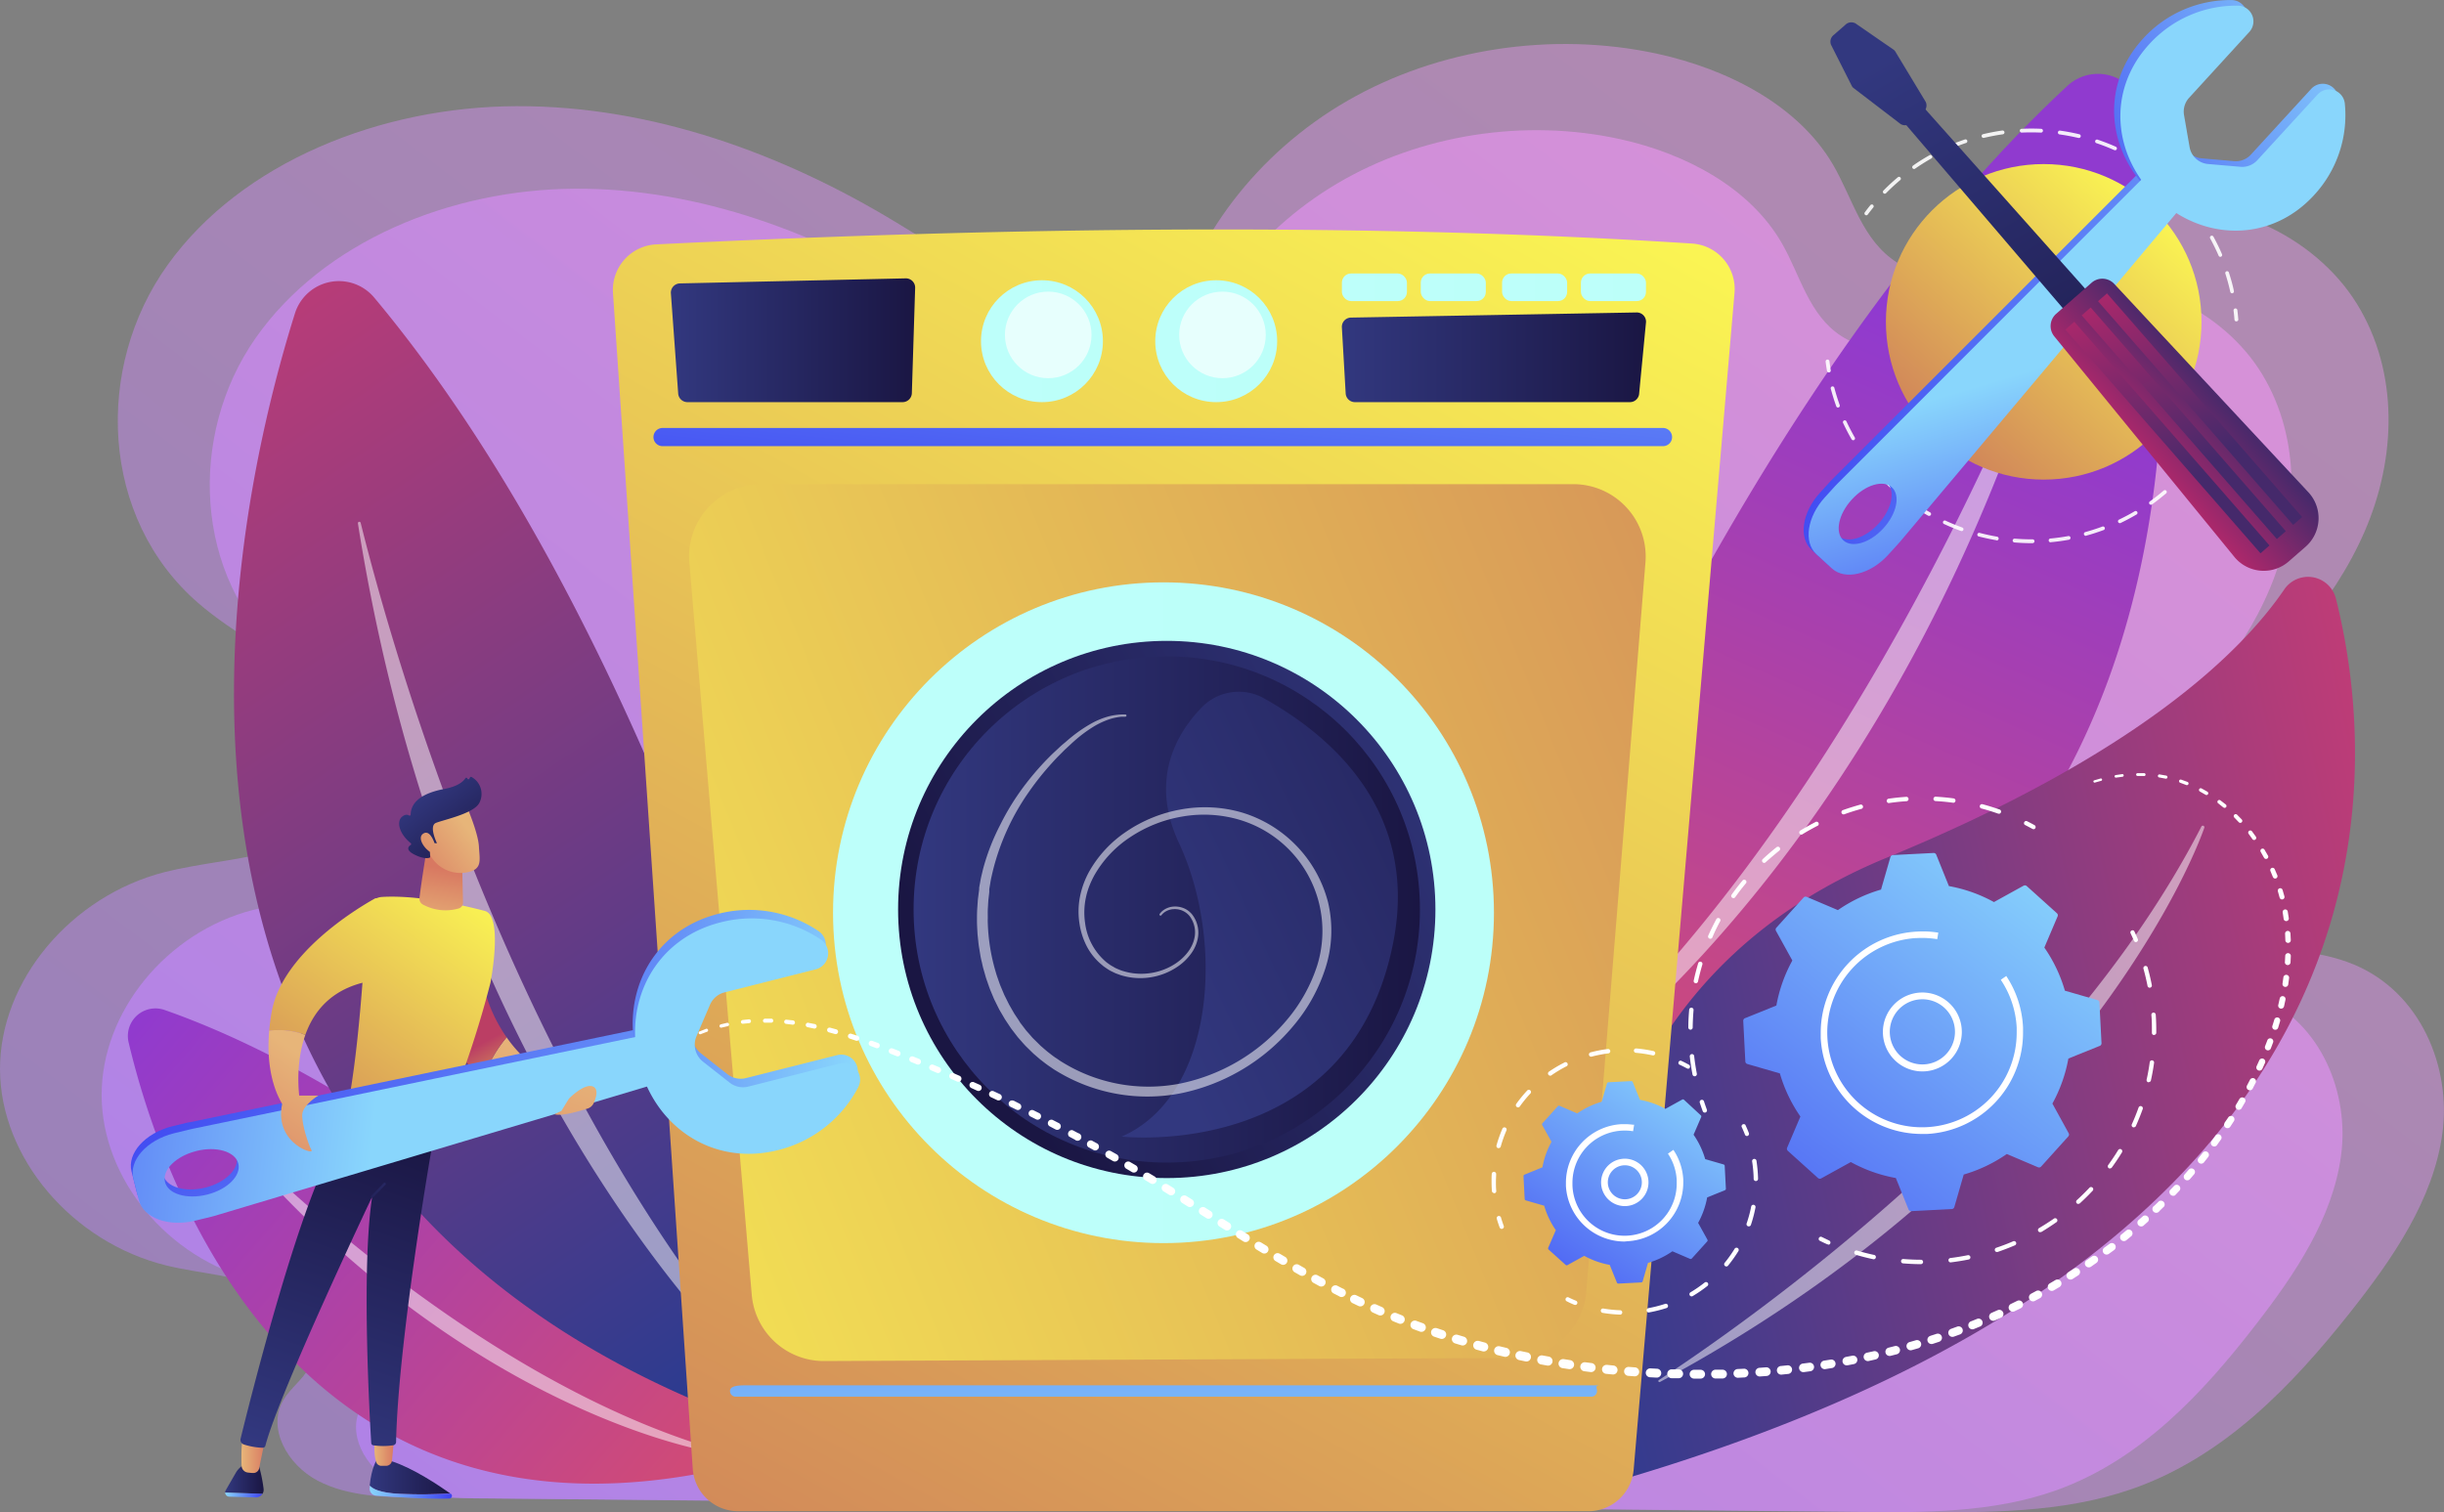
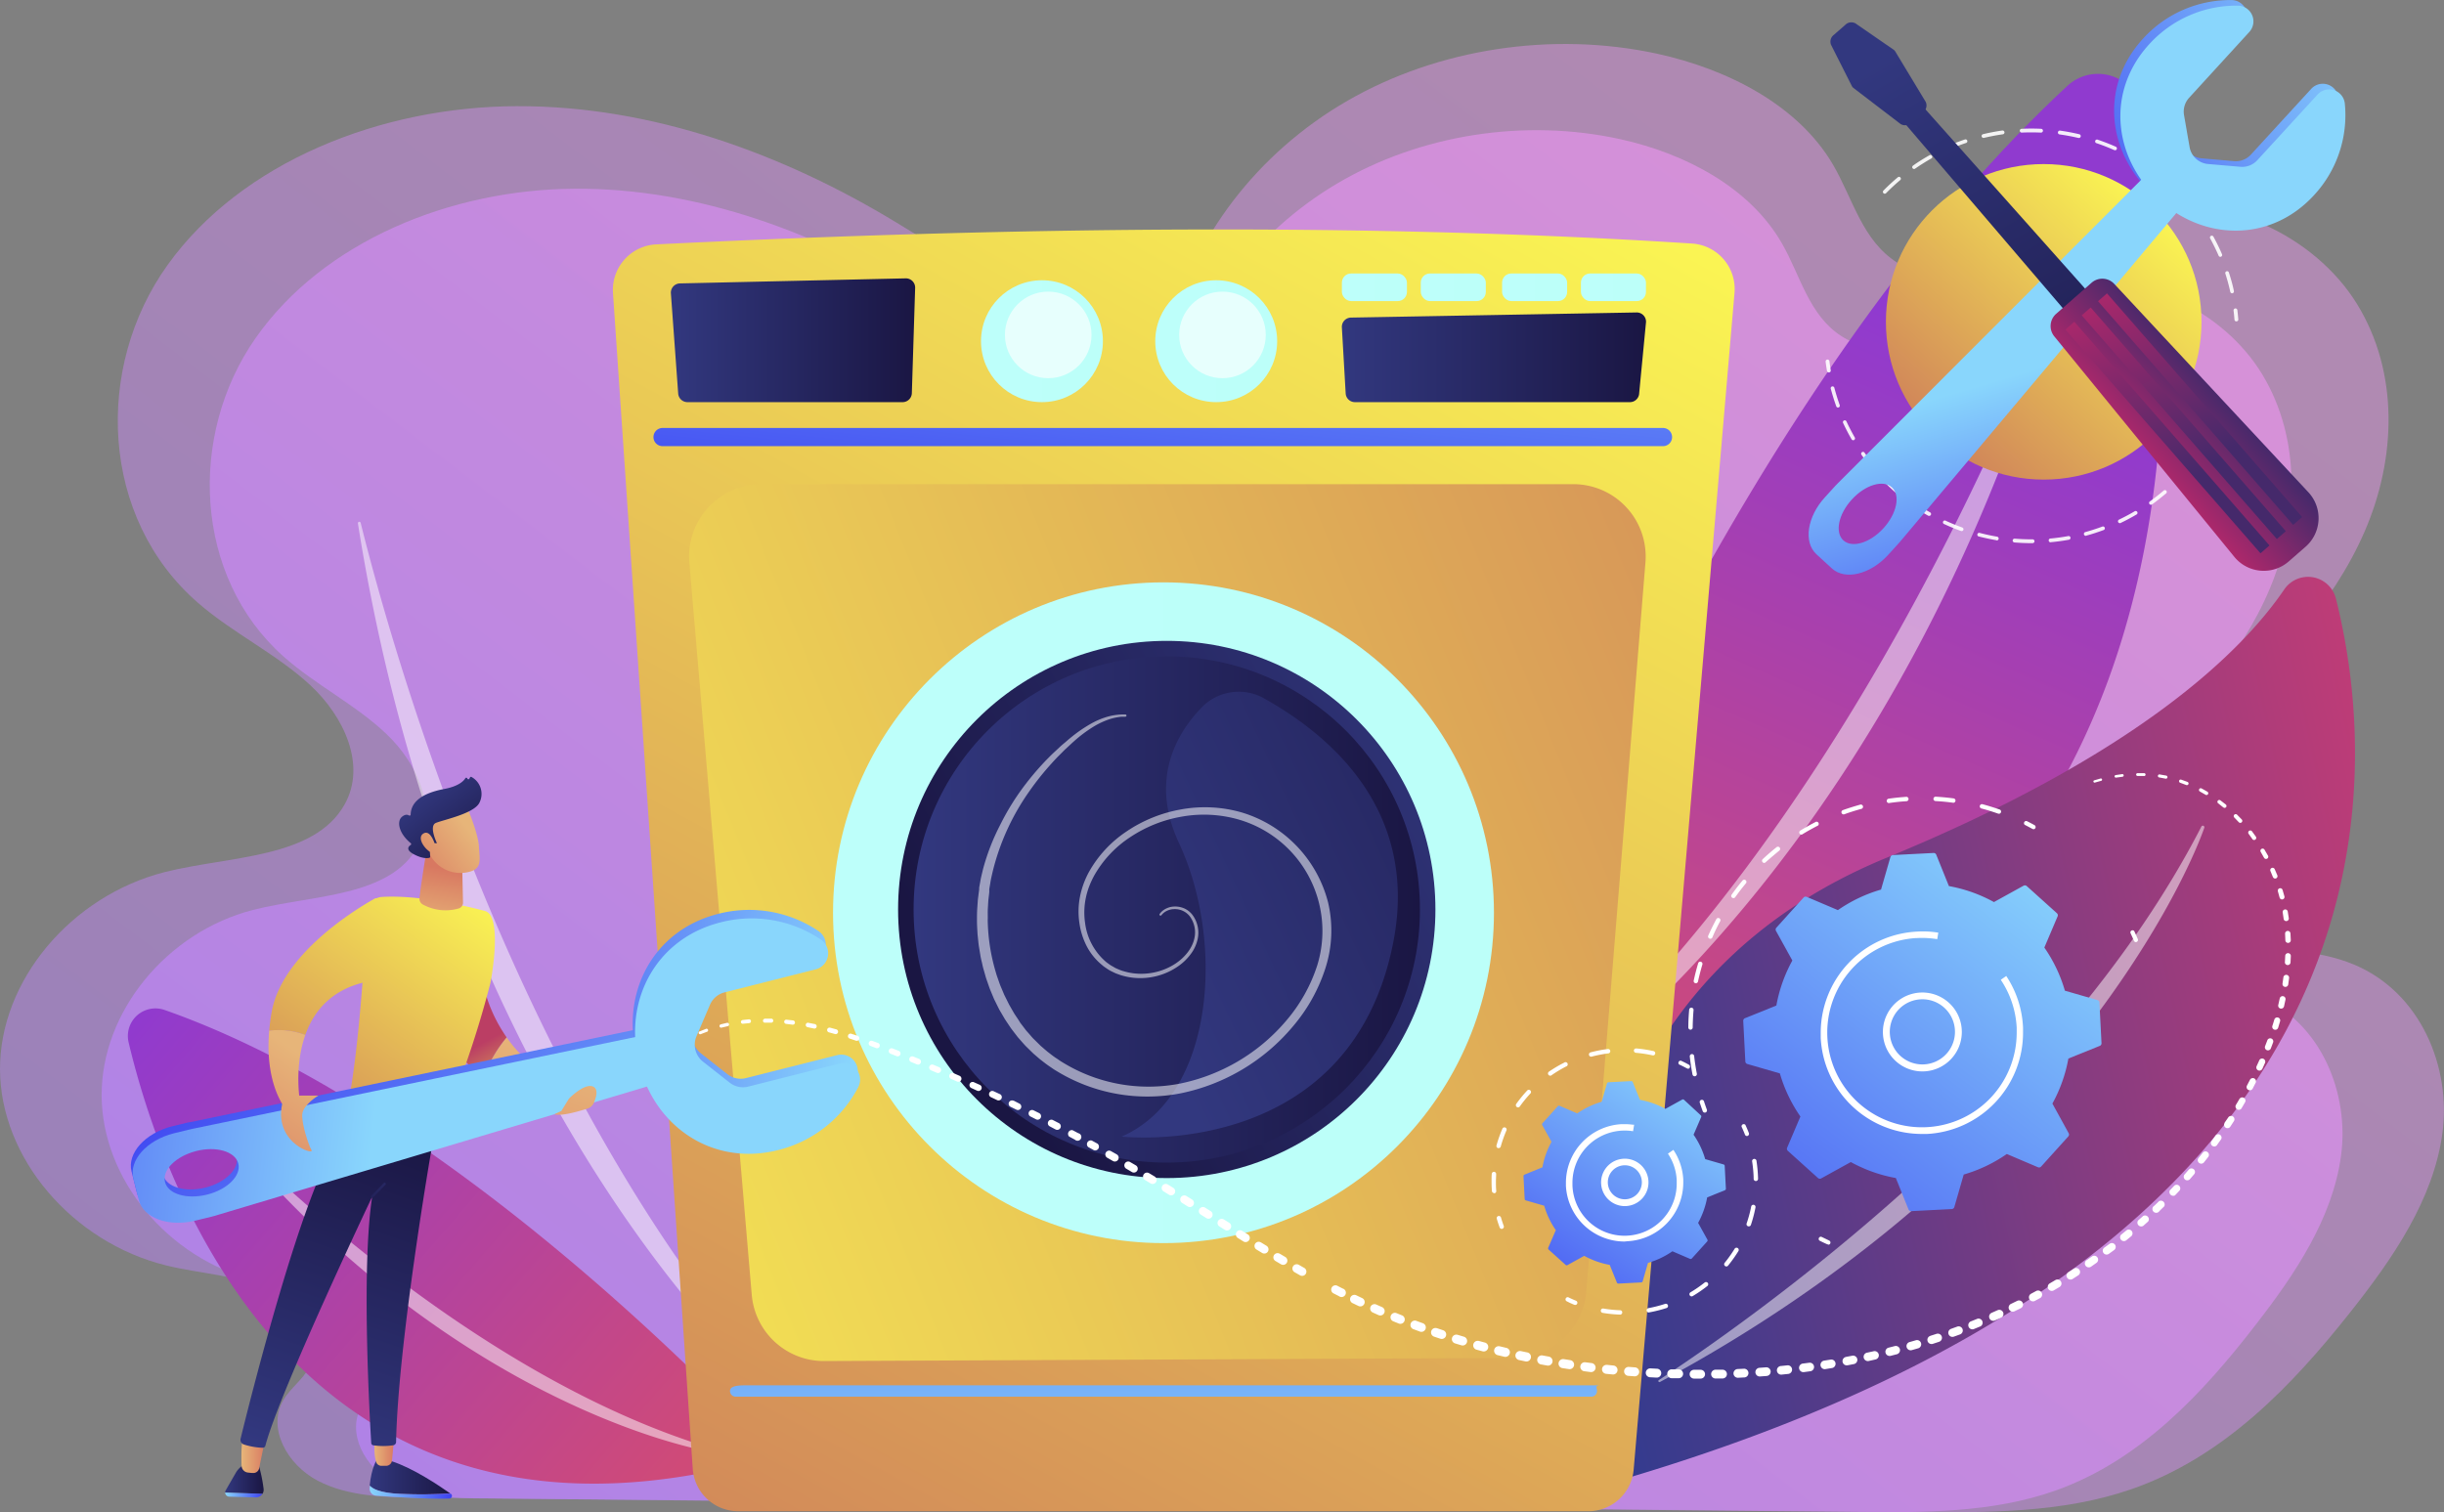
<svg xmlns="http://www.w3.org/2000/svg" xmlns:xlink="http://www.w3.org/1999/xlink" id="Слой_1" data-name="Слой 1" viewBox="0 0 643.51 398.27">
  <rect x="0" y="0" width="643.51" height="398.27" fill="#808080" stroke="none" />
  <defs>
    <style>.cls-1,.cls-4{opacity:0.5;}.cls-1{fill:url(#linear-gradient);}.cls-2{opacity:0.78;fill:url(#linear-gradient-2);}.cls-3{fill:url(#linear-gradient-3);}.cls-14,.cls-25,.cls-26,.cls-4{fill:#fff;}.cls-5{fill:url(#linear-gradient-4);}.cls-6{fill:url(#linear-gradient-5);}.cls-7{fill:url(#linear-gradient-6);}.cls-8{fill:url(#linear-gradient-7);}.cls-9{fill:url(#linear-gradient-8);}.cls-10{fill:url(#linear-gradient-9);}.cls-11{fill:url(#linear-gradient-10);}.cls-12{fill:url(#linear-gradient-11);}.cls-13{fill:url(#linear-gradient-12);}.cls-14{opacity:0.64;}.cls-15{fill:url(#linear-gradient-13);}.cls-16{fill:url(#linear-gradient-14);}.cls-17{fill:url(#linear-gradient-15);}.cls-18{fill:url(#linear-gradient-16);}.cls-19{fill:url(#linear-gradient-17);}.cls-20{fill:url(#linear-gradient-18);}.cls-21{fill:url(#linear-gradient-19);}.cls-22{fill:url(#linear-gradient-20);}.cls-23{fill:url(#linear-gradient-21);}.cls-24{fill:url(#linear-gradient-22);}.cls-25{opacity:0.53;}.cls-27{fill:url(#linear-gradient-23);}.cls-28{fill:url(#linear-gradient-24);}.cls-29{fill:url(#linear-gradient-25);}.cls-30{fill:url(#linear-gradient-26);}.cls-31{fill:url(#linear-gradient-27);}.cls-32{fill:url(#linear-gradient-28);}.cls-33{fill:url(#linear-gradient-29);}.cls-34{fill:url(#linear-gradient-30);}.cls-35{fill:url(#linear-gradient-31);}.cls-36{fill:url(#linear-gradient-32);}.cls-37{fill:url(#linear-gradient-33);}.cls-38{fill:url(#linear-gradient-34);}.cls-39{fill:url(#linear-gradient-35);}.cls-40{fill:url(#linear-gradient-36);}.cls-41{fill:url(#linear-gradient-37);}.cls-42{fill:url(#linear-gradient-38);}.cls-43{fill:url(#linear-gradient-39);}.cls-44{fill:url(#linear-gradient-40);}.cls-45{fill:url(#linear-gradient-41);}.cls-46{fill:url(#linear-gradient-42);}.cls-47{fill:url(#linear-gradient-43);}.cls-48{fill:url(#linear-gradient-44);}.cls-49{fill:url(#linear-gradient-45);}.cls-50{fill:url(#linear-gradient-46);}.cls-51{fill:url(#linear-gradient-47);}.cls-52{fill:url(#linear-gradient-48);}.cls-53{opacity:0.9;}.cls-54{fill:url(#linear-gradient-49);}.cls-55{fill:url(#linear-gradient-50);}.cls-56{fill:url(#linear-gradient-51);}.cls-57{fill:url(#linear-gradient-52);}.cls-58{fill:url(#linear-gradient-53);}.cls-59{fill:url(#linear-gradient-54);}.cls-60{fill:url(#linear-gradient-55);}.cls-61{fill:url(#linear-gradient-56);}.cls-62{fill:url(#linear-gradient-57);}.cls-63{fill:url(#linear-gradient-58);}</style>
    <linearGradient id="linear-gradient" x1="107.19" y1="1014.76" x2="574.01" y2="403.31" gradientUnits="userSpaceOnUse">
      <stop offset="0" stop-color="#a37bfa" />
      <stop offset="1" stop-color="#e093e3" />
    </linearGradient>
    <linearGradient id="linear-gradient-2" x1="129.41" y1="995.67" x2="562.53" y2="428.38" xlink:href="#linear-gradient" />
    <linearGradient id="linear-gradient-3" x1="627.21" y1="482" x2="541.78" y2="677.14" gradientUnits="userSpaceOnUse">
      <stop offset="0" stop-color="#903acf" />
      <stop offset="1" stop-color="#cf4a78" />
    </linearGradient>
    <linearGradient id="linear-gradient-4" x1="-70.38" y1="782.44" x2="170.53" y2="782.44" gradientTransform="translate(397.08 -96.92) rotate(-12.43)" gradientUnits="userSpaceOnUse">
      <stop offset="0" stop-color="#2e3b8f" />
      <stop offset="1" stop-color="#be3c77" />
    </linearGradient>
    <linearGradient id="linear-gradient-5" x1="127.46" y1="658.3" x2="269.08" y2="780.66" xlink:href="#linear-gradient-3" />
    <linearGradient id="linear-gradient-6" x1="-208.81" y1="1001.27" x2="-291.3" y2="704.71" gradientTransform="translate(179.53 -282.89) rotate(-18.71)" xlink:href="#linear-gradient-4" />
    <linearGradient id="linear-gradient-7" x1="496.89" y1="426.63" x2="146" y2="1070.21" gradientUnits="userSpaceOnUse">
      <stop offset="0" stop-color="#faf453" />
      <stop offset="0.66" stop-color="#cc795a" />
      <stop offset="1" stop-color="#bb3e64" />
    </linearGradient>
    <linearGradient id="linear-gradient-8" x1="179.62" y1="715.99" x2="928.86" y2="412.73" xlink:href="#linear-gradient-7" />
    <linearGradient id="linear-gradient-9" x1="413.99" y1="402.12" x2="400.11" y2="535.4" gradientUnits="userSpaceOnUse">
      <stop offset="0" stop-color="#89d6fc" />
      <stop offset="1" stop-color="#3d42f1" />
    </linearGradient>
    <linearGradient id="linear-gradient-10" x1="274.24" y1="474.97" x2="338.56" y2="474.97" gradientUnits="userSpaceOnUse">
      <stop offset="0" stop-color="#32387f" />
      <stop offset="1" stop-color="#1a1643" />
    </linearGradient>
    <linearGradient id="linear-gradient-11" x1="450.92" y1="479.46" x2="530.99" y2="479.46" xlink:href="#linear-gradient-10" />
    <linearGradient id="linear-gradient-12" x1="258.3" y1="89.86" x2="290.39" y2="89.86" gradientUnits="userSpaceOnUse">
      <stop offset="0" stop-color="#bdfffa" />
      <stop offset="1" stop-color="#bcfff9" />
    </linearGradient>
    <linearGradient id="linear-gradient-13" x1="304.18" y1="89.86" x2="336.27" y2="89.86" xlink:href="#linear-gradient-12" />
    <linearGradient id="linear-gradient-14" x1="353.32" y1="75.65" x2="370.46" y2="75.65" xlink:href="#linear-gradient-12" />
    <linearGradient id="linear-gradient-15" x1="374.09" y1="75.65" x2="391.22" y2="75.65" xlink:href="#linear-gradient-12" />
    <linearGradient id="linear-gradient-16" x1="395.5" y1="75.65" x2="412.63" y2="75.65" xlink:href="#linear-gradient-12" />
    <linearGradient id="linear-gradient-17" x1="416.26" y1="75.65" x2="433.4" y2="75.65" xlink:href="#linear-gradient-12" />
    <linearGradient id="linear-gradient-18" x1="404.59" y1="782.57" x2="403.66" y2="654.83" xlink:href="#linear-gradient-9" />
    <linearGradient id="linear-gradient-19" x1="219.34" y1="240.38" x2="393.36" y2="240.38" xlink:href="#linear-gradient-12" />
    <linearGradient id="linear-gradient-20" x1="395.1" y1="189.04" x2="256.33" y2="268.74" xlink:href="#linear-gradient-10" />
    <linearGradient id="linear-gradient-21" x1="240.56" y1="239.52" x2="373.87" y2="239.52" xlink:href="#linear-gradient-10" />
    <linearGradient id="linear-gradient-22" x1="393.07" y1="638.14" x2="560.96" y2="560.06" xlink:href="#linear-gradient-10" />
    <linearGradient id="linear-gradient-23" x1="-568.69" y1="659.66" x2="-546.89" y2="717.44" gradientTransform="matrix(-1, 0, 0, 1, -330.76, 0)" gradientUnits="userSpaceOnUse">
      <stop offset="0" stop-color="#e7b579" />
      <stop offset="1" stop-color="#d87861" />
    </linearGradient>
    <linearGradient id="linear-gradient-24" x1="-567.26" y1="678.55" x2="-556.63" y2="659.34" gradientTransform="matrix(-1, 0, 0, 1, -330.76, 0)" xlink:href="#linear-gradient-7" />
    <linearGradient id="linear-gradient-25" x1="6691.1" y1="774.42" x2="6712.74" y2="774.42" gradientTransform="translate(-6496.2)" xlink:href="#linear-gradient-10" />
    <linearGradient id="linear-gradient-26" x1="6691.1" y1="778.31" x2="6712.74" y2="778.31" gradientTransform="translate(-6496.2)" xlink:href="#linear-gradient-9" />
    <linearGradient id="linear-gradient-27" x1="6653.08" y1="774.47" x2="6663.21" y2="774.47" gradientTransform="translate(-6496.2)" xlink:href="#linear-gradient-10" />
    <linearGradient id="linear-gradient-28" x1="6653.08" y1="779.08" x2="6662.91" y2="779.08" gradientTransform="translate(-6496.2)" xlink:href="#linear-gradient-9" />
    <linearGradient id="linear-gradient-29" x1="6657.37" y1="767.48" x2="6663.94" y2="767.48" gradientTransform="translate(-6496.2)" xlink:href="#linear-gradient-23" />
    <linearGradient id="linear-gradient-30" x1="6692.2" y1="767.05" x2="6697.68" y2="767.05" gradientTransform="translate(-6496.2)" xlink:href="#linear-gradient-23" />
    <linearGradient id="linear-gradient-31" x1="178.03" y1="770.05" x2="207.49" y2="683.5" xlink:href="#linear-gradient-10" />
    <linearGradient id="linear-gradient-32" x1="6705.83" y1="682.8" x2="6683.4" y2="711.8" gradientTransform="translate(-6496.2)" xlink:href="#linear-gradient-10" />
    <linearGradient id="linear-gradient-33" x1="226.36" y1="623.26" x2="147.02" y2="733.77" xlink:href="#linear-gradient-7" />
    <linearGradient id="linear-gradient-34" x1="6708.56" y1="630.77" x2="6711.26" y2="614.12" gradientTransform="translate(-6496.2)" xlink:href="#linear-gradient-23" />
    <linearGradient id="linear-gradient-35" x1="6717.28" y1="603.78" x2="6699.82" y2="617.14" gradientTransform="translate(-6496.2)" xlink:href="#linear-gradient-23" />
    <linearGradient id="linear-gradient-36" x1="6705.01" y1="593.23" x2="6720.83" y2="613.59" gradientTransform="translate(-6496.2)" xlink:href="#linear-gradient-10" />
    <linearGradient id="linear-gradient-37" x1="6715.12" y1="600.95" x2="6697.65" y2="614.31" gradientTransform="translate(-6496.2)" xlink:href="#linear-gradient-23" />
    <linearGradient id="linear-gradient-38" x1="-591.65" y1="750.98" x2="-504.73" y2="641.98" gradientTransform="matrix(-1, 0, 0, 1, -330.76, 0)" xlink:href="#linear-gradient-9" />
    <linearGradient id="linear-gradient-39" x1="934.15" y1="-3131.87" x2="975.84" y2="-3031.32" gradientTransform="matrix(-0.25, -0.97, -0.97, 0.25, -2479.3, 2334.19)" xlink:href="#linear-gradient-9" />
    <linearGradient id="linear-gradient-40" x1="966.97" y1="-3027.18" x2="996.94" y2="-2927.99" gradientTransform="matrix(-0.25, -0.97, -0.97, 0.25, -2479.3, 2334.19)" xlink:href="#linear-gradient-9" />
    <linearGradient id="linear-gradient-41" x1="943.94" y1="-2465.31" x2="973.91" y2="-2366.11" gradientTransform="matrix(-0.25, -0.97, -1.2, 0.3, -2527.28, 2346.37)" xlink:href="#linear-gradient-9" />
    <linearGradient id="linear-gradient-42" x1="-506.28" y1="662.1" x2="-481.75" y2="697.53" xlink:href="#linear-gradient-23" />
    <linearGradient id="linear-gradient-43" x1="208.21" y1="610.23" x2="128.88" y2="720.75" xlink:href="#linear-gradient-7" />
    <linearGradient id="linear-gradient-44" x1="-584.02" y1="665.45" x2="-562.22" y2="723.22" xlink:href="#linear-gradient-23" />
    <linearGradient id="linear-gradient-45" x1="-515.67" y1="668.51" x2="-490.86" y2="704.35" xlink:href="#linear-gradient-23" />
    <linearGradient id="linear-gradient-46" x1="638.37" y1="611.49" x2="540.23" y2="741.08" xlink:href="#linear-gradient-9" />
    <linearGradient id="linear-gradient-47" x1="544.83" y1="667.52" x2="497.65" y2="738.61" xlink:href="#linear-gradient-9" />
    <linearGradient id="linear-gradient-48" x1="566.35" y1="54.12" x2="471.41" y2="157.11" xlink:href="#linear-gradient-7" />
    <linearGradient id="linear-gradient-49" x1="110.56" y1="636.07" x2="193.2" y2="532.44" gradientTransform="matrix(-0.84, 0.55, 0.55, 0.84, 449.86, -84.08)" xlink:href="#linear-gradient-9" />
    <linearGradient id="linear-gradient-50" x1="1213.93" y1="-2474.38" x2="1253.57" y2="-2378.79" gradientTransform="matrix(-0.74, -0.68, -0.68, 0.74, -65.21, 3045.65)" xlink:href="#linear-gradient-9" />
    <linearGradient id="linear-gradient-51" x1="1245.13" y1="-2374.86" x2="1273.62" y2="-2280.56" gradientTransform="matrix(-0.74, -0.68, -0.68, 0.74, -65.21, 3045.65)" xlink:href="#linear-gradient-9" />
    <linearGradient id="linear-gradient-52" x1="164.78" y1="569.68" x2="186.12" y2="640.3" gradientTransform="matrix(-0.84, 0.55, 0.55, 0.84, 449.86, -84.08)" xlink:href="#linear-gradient-9" />
    <linearGradient id="linear-gradient-53" x1="330.74" y1="586.89" x2="304.36" y2="721.26" gradientTransform="translate(-132.08 -213.31) rotate(-41.1)" xlink:href="#linear-gradient-10" />
    <linearGradient id="linear-gradient-54" x1="306.18" y1="710.47" x2="332.06" y2="710.47" gradientTransform="translate(-34.48 172.06) rotate(-41.1)" gradientUnits="userSpaceOnUse">
      <stop offset="0" stop-color="#ad286b" />
      <stop offset="1" stop-color="#45296b" />
    </linearGradient>
    <linearGradient id="linear-gradient-55" x1="325.73" y1="671.23" x2="309.79" y2="721.59" gradientTransform="translate(354.69 -208.98)" xlink:href="#linear-gradient-54" />
    <linearGradient id="linear-gradient-56" x1="331.44" y1="671.23" x2="315.49" y2="721.59" gradientTransform="translate(353.28 -212.73)" xlink:href="#linear-gradient-54" />
    <linearGradient id="linear-gradient-57" x1="337.14" y1="671.23" x2="321.19" y2="721.59" gradientTransform="matrix(1, 0, 0, 1, 351.89, -216.49)" xlink:href="#linear-gradient-54" />
    <linearGradient id="linear-gradient-58" x1="319.42" y1="584.81" x2="292.98" y2="719.52" gradientTransform="translate(-34.48 172.06) rotate(-41.1)" xlink:href="#linear-gradient-10" />
  </defs>
  <title>Безымянный-2</title>
  <path class="cls-1" d="M717.41,639.39c-9.94-4.15-21.32-3.91-32.18-5.15s-22.59-4.79-27.92-13.45c-4.89-7.95-2.84-18.15,2.33-26s13-13.79,20.35-20c16.71-14.07,31.9-30.26,40.24-49.49s9.08-41.91-2.06-59.94-35.54-29.72-57.6-24.4c-11,2.65-20.4,9-30.75,13.23s-23.23,6.24-32.59.39-11.77-17-17.08-26c-9.13-15.47-27.49-25-46.34-29.1-27.5-5.92-57.56-1.34-81.4,12.4s-41.15,36.45-46.86,61.5l1.29-6.06c-25.51,7.74-50.87-9.8-73.22-23.36-29.65-18-64.25-30.77-100-30.64s-72.38,14.67-91.85,41.76-17.77,66.75,8,89.08c9.19,8,20.74,13.46,29.6,21.72s14.73,21,9,31.28c-8,14.36-30.27,13.58-47.39,17.87C116.24,621.35,97.52,643.69,97.6,667s19,45.56,43.83,51.65c9,2.19,18.6,2.51,26.88,6.32s14.78,13,10.7,20.55c-1.71,3.15-4.94,5.44-6.78,8.53-4.39,7.4,1,17.06,9,21.26s17.79,4.4,27.07,4.49l392.91,3.77c19.43.19,39.41.29,57.56-6,24.35-8.43,42.32-27.27,57.52-46.44,11.32-14.27,22-29.8,24.39-47.23S735,646.75,717.41,639.39Z" transform="translate(-97.6 -385.36)" />
  <path class="cls-2" d="M692.62,647.84c-9.12-3.91-19.55-3.68-29.51-4.85s-20.71-4.51-25.59-12.66c-4.48-7.48-2.6-17.09,2.13-24.43s11.91-13,18.66-18.82c15.32-13.24,29.25-28.49,36.89-46.6s8.33-39.46-1.89-56.43-32.58-28-52.81-23c-10.08,2.49-18.7,8.44-28.19,12.46s-21.3,5.87-29.88.36-10.79-16-15.66-24.44c-8.37-14.57-25.2-23.58-42.49-27.4-25.21-5.57-52.77-1.26-74.63,11.68s-37.72,34.32-43,57.9l1.18-5.71c-23.39,7.28-46.64-9.22-67.13-22-27.19-16.95-58.91-29-91.65-28.84S182.76,448.9,164.9,474.4s-16.3,62.85,7.37,83.87c8.43,7.49,19,12.68,27.14,20.45s13.51,19.78,8.27,29.45C200.35,621.69,179.92,621,164.22,625c-22.77,5.86-39.94,26.89-39.86,48.85s17.37,42.9,40.18,48.62c8.22,2.06,17.05,2.37,24.64,5.95s13.55,12.24,9.81,19.35c-1.56,3-4.53,5.12-6.21,8-4,7,.89,16.06,8.26,20S217.35,780,225.86,780l360.23,3.55c17.82.18,36.13.27,52.77-5.65,22.32-7.94,38.8-25.67,52.73-43.72C702,720.78,711.76,706.16,714,689.75S708.78,654.76,692.62,647.84Z" transform="translate(-97.6 -385.36)" />
  <path class="cls-3" d="M477.92,688s61.85-185.15,164-280a11.83,11.83,0,0,1,19.72,6.55C672.7,476.24,687.89,661.67,477.92,688Z" transform="translate(-97.6 -385.36)" />
  <path class="cls-4" d="M497.86,677.51a.52.52,0,0,0,.6.84C518.85,665.86,599,602.69,638.8,466a.36.36,0,0,0-.68-.24C625.95,497.18,577.32,612.7,497.86,677.51Z" transform="translate(-97.6 -385.36)" />
  <path class="cls-5" d="M517.6,777.07s-29.12-122.24,76.79-165.83C660.57,584,687.89,557,699.08,540.55A7.57,7.57,0,0,1,712.65,543C724.49,590.24,733.38,716.33,517.6,777.07Z" transform="translate(-97.6 -385.36)" />
  <path class="cls-4" d="M677.25,603a.42.42,0,0,1,.76.33c-6.39,18.13-42.59,91.76-143.36,146a.29.29,0,0,1-.3-.49C557,734,639.64,676.37,677.25,603Z" transform="translate(-97.6 -385.36)" />
  <path class="cls-6" d="M301.68,768.65s-80.09-89-160.74-117.3a7.26,7.26,0,0,0-9.48,8.51C140.33,697.24,177.17,805.22,301.68,768.65Z" transform="translate(-97.6 -385.36)" />
  <path class="cls-4" d="M287.89,767.63a.32.32,0,0,1-.13.62c-14.52-2-75-17.94-130.88-85.05a.22.22,0,0,1,.32-.3C171.75,697.58,227.35,750.63,287.89,767.63Z" transform="translate(-97.6 -385.36)" />
-   <path class="cls-7" d="M326.8,769.77s-39-196.3-130.64-306a12.13,12.13,0,0,0-20.9,4.12C156,529.23,116.65,715.86,326.8,769.77Z" transform="translate(-97.6 -385.36)" />
  <path class="cls-4" d="M307.87,756.52a.53.53,0,0,1-.72.78C288,742,214.67,667.36,191.84,523.2a.37.37,0,0,1,.72-.16C200.89,556.57,235.43,680.34,307.87,756.52Z" transform="translate(-97.6 -385.36)" />
  <path class="cls-8" d="M259,462.53l21,309.63a12,12,0,0,0,12,11.2H515.75a12,12,0,0,0,12-11l26.55-309.86a12,12,0,0,0-11.21-13c-83.18-5.36-175.08-4.57-272.68.22A12,12,0,0,0,259,462.53Z" transform="translate(-97.6 -385.36)" />
  <path class="cls-9" d="M298.1,512.87H511.85a19.06,19.06,0,0,1,19,20.6l-15.57,192A19.06,19.06,0,0,1,496.36,743l-181.75.81a19.06,19.06,0,0,1-19.07-17.44L279.11,533.54A19.06,19.06,0,0,1,298.1,512.87Z" transform="translate(-97.6 -385.36)" />
  <path class="cls-10" d="M535.44,502.86H272.05a2.4,2.4,0,0,1-2.25-1.58h0a2.4,2.4,0,0,1,2.25-3.21H535.44a2.4,2.4,0,0,1,2,3.76h0A2.4,2.4,0,0,1,535.44,502.86Z" transform="translate(-97.6 -385.36)" />
  <path class="cls-11" d="M274.25,462.66,276.17,489a2.44,2.44,0,0,0,2.44,2.27h56.64a2.44,2.44,0,0,0,2.44-2.37l.87-27.71a2.44,2.44,0,0,0-2.5-2.52L276.63,460A2.44,2.44,0,0,0,274.25,462.66Z" transform="translate(-97.6 -385.36)" />
  <path class="cls-12" d="M450.92,471.64l1,17.36a2.44,2.44,0,0,0,2.44,2.27h72.4a2.44,2.44,0,0,0,2.44-2.37L531,470.17a2.44,2.44,0,0,0-2.5-2.52L453.3,469A2.44,2.44,0,0,0,450.92,471.64Z" transform="translate(-97.6 -385.36)" />
  <circle class="cls-13" cx="274.35" cy="89.86" r="16.05" />
  <circle class="cls-14" cx="276" cy="88.2" r="11.4" />
  <circle class="cls-15" cx="320.23" cy="89.86" r="16.05" />
  <circle class="cls-14" cx="321.88" cy="88.2" r="11.4" />
  <rect class="cls-16" x="353.32" y="72.03" width="17.13" height="7.26" rx="2.4" ry="2.4" />
  <rect class="cls-17" x="374.09" y="72.03" width="17.13" height="7.26" rx="2.4" ry="2.4" />
  <rect class="cls-18" x="395.5" y="72.03" width="17.13" height="7.26" rx="2.4" ry="2.4" />
  <rect class="cls-19" x="416.26" y="72.03" width="17.13" height="7.26" rx="2.4" ry="2.4" />
  <path class="cls-20" d="M516.61,753.19H291.3a1.49,1.49,0,0,1-1.49-1.49h0c0-.82.67-1.49,3.79-1.49H518.91c-1.48,0-.81.67-.81,1.49h0A1.49,1.49,0,0,1,516.61,753.19Z" transform="translate(-97.6 -385.36)" />
  <circle class="cls-21" cx="306.35" cy="240.38" r="87.01" />
  <circle class="cls-22" cx="307.21" cy="239.52" r="70.74" />
  <circle class="cls-23" cx="307.21" cy="239.52" r="66.66" />
  <path class="cls-24" d="M430.64,569.4a13.6,13.6,0,0,0-16.37,2c-6.8,6.91-14.12,19.14-6.2,36.09,11.93,25.52,9.59,66.38-15.13,77.2,0,0,59.91,6.85,71.45-50.86C471.93,596.22,443.87,576.88,430.64,569.4Z" transform="translate(-97.6 -385.36)" />
  <path class="cls-25" d="M393.91,574.12l-1,0a15.21,15.21,0,0,0-2.92.57,20.79,20.79,0,0,0-4.39,2,36.12,36.12,0,0,0-5.27,3.94l-.35.31-.34.32-.72.67c-.48.45-1,.9-1.46,1.39l-1.48,1.48c-.49.52-1,1.06-1.49,1.61a73,73,0,0,0-6,7.54,62.13,62.13,0,0,0-9.49,20.85c-.22,1-.5,2.05-.65,3.12l-.27,1.59,0,.2a.52.52,0,0,0,0,.07v.1l0,.41-.09.83c-.06.55-.14,1.12-.18,1.67l-.09,1.63c-.09,1.09,0,2.22-.05,3.34a50.51,50.51,0,0,0,2.16,13.76c.15.58.36,1.14.56,1.71s.39,1.14.61,1.71l.71,1.68c.12.28.23.57.36.84l.41.82.82,1.65.92,1.61.47.81.52.78c.35.52.68,1,1,1.56l1.14,1.49c.19.25.37.51.58.74l.63.71c.42.47.83,1,1.27,1.41l1.36,1.34.34.34.09.08.06.06.19.16.75.65.75.64.75.58c.5.39,1,.78,1.55,1.13s1.06.75,1.62,1.07a43.22,43.22,0,0,0,30.9,5.67,49.71,49.71,0,0,0,28.16-16.69,42.34,42.34,0,0,0,8.08-14.46A30.58,30.58,0,0,0,424,601.27a33.14,33.14,0,0,0-15.18-.85,35.3,35.3,0,0,0-13.62,5.41,29.35,29.35,0,0,0-9.46,10.06,24.6,24.6,0,0,0-1.39,3,20.45,20.45,0,0,0-.89,3.14,18.91,18.91,0,0,0-.17,6.29,16.14,16.14,0,0,0,5.38,10.24l.27.23s.18.13.27.2l.59.42c.39.28.78.46,1.16.7s.82.4,1.23.58.83.34,1.27.45a15.91,15.91,0,0,0,5.14.67c6.76-.21,12.4-4.51,13.46-9.23a7.08,7.08,0,0,0-1.27-6,5,5,0,0,0-4.08-1.79,4.56,4.56,0,0,0-2.66.94,3.69,3.69,0,0,0-.52.51l-.16.19,0,0a.29.29,0,0,1-.44-.37l.18-.22a4.25,4.25,0,0,1,.59-.6,5.18,5.18,0,0,1,3-1.13,6,6,0,0,1,2.34.34,5.84,5.84,0,0,1,.62.26,6.43,6.43,0,0,1,.62.37l.28.2c.12.09.19.17.29.25a6.58,6.58,0,0,1,.54.54,7.87,7.87,0,0,1,1.54,6.66,10,10,0,0,1-1.69,3.74A14.08,14.08,0,0,1,408,639.7a17.38,17.38,0,0,1-9.4,3.24,17.08,17.08,0,0,1-5.53-.65c-.47-.12-.91-.31-1.38-.47s-.9-.4-1.35-.61-.91-.5-1.31-.77l-.6-.41c-.11-.08-.18-.12-.32-.23l-.29-.25a15.9,15.9,0,0,1-4-4.83,19.28,19.28,0,0,1-2-6.19,20.4,20.4,0,0,1,.1-6.8,22.89,22.89,0,0,1,2.35-6.63,31,31,0,0,1,9.91-10.74,37.13,37.13,0,0,1,14.28-5.81,35,35,0,0,1,16.13.79A33.38,33.38,0,0,1,447.28,623a32.38,32.38,0,0,1-.72,17.42A44.71,44.71,0,0,1,438,655.71a52.18,52.18,0,0,1-29.53,17.59,45.8,45.8,0,0,1-32.76-5.93c-.6-.34-1.16-.76-1.73-1.14s-1.13-.8-1.68-1.23l-.83-.64-.76-.65-.75-.65-.19-.16-.12-.11-.09-.09-.37-.36-1.46-1.43c-.47-.48-.91-1-1.36-1.51l-.67-.76c-.22-.25-.41-.53-.62-.79l-1.22-1.59c-.38-.55-.74-1.1-1.11-1.65l-.55-.83c-.17-.28-.33-.57-.5-.85l-1-1.71-.87-1.75-.43-.87c-.14-.29-.25-.6-.38-.89l-.74-1.78c-.23-.6-.43-1.21-.64-1.81s-.43-1.2-.59-1.81l-.52-1.82c-.18-.6-.28-1.22-.43-1.82s-.29-1.21-.38-1.82l-.3-1.82c-.11-.6-.18-1.21-.24-1.82l-.19-1.81c-.06-1.2-.15-2.4-.15-3.59s0-2.36.1-3.54l.12-1.76c.05-.58.14-1.12.2-1.68l.11-.83.05-.41v-.1s0-.14,0-.14l0-.21.3-1.66c.18-1.11.48-2.18.72-3.25A58,58,0,0,1,361,602.51a64.66,64.66,0,0,1,5.88-9.63,74.45,74.45,0,0,1,6.4-7.55c.54-.54,1.06-1.08,1.59-1.58l1.58-1.47c.51-.49,1-.91,1.53-1.34l.74-.64.37-.32.37-.3a37.27,37.27,0,0,1,5.6-3.84,19.92,19.92,0,0,1,4.69-1.87,15.79,15.79,0,0,1,3.12-.44h1.05a.29.29,0,0,1,0,.58Z" transform="translate(-97.6 -385.36)" />
  <path class="cls-26" d="M272.11,663.39l1.29-1.16a.3.3,0,1,1,.41.45h0l-1.31,1.14a.29.29,0,0,1-.38-.43Z" transform="translate(-97.6 -385.36)" />
  <path class="cls-26" d="M276.68,659.79l1.48-.9a.35.35,0,0,1,.37.61h0l-1.49.88a.34.34,0,0,1-.35-.58Z" transform="translate(-97.6 -385.36)" />
  <path class="cls-26" d="M281.82,657l1.6-.65a.41.41,0,1,1,.3.75h0l-1.62.62a.39.39,0,0,1-.29-.73Z" transform="translate(-97.6 -385.36)" />
  <path class="cls-26" d="M287.33,655.15l1.68-.41a.45.45,0,1,1,.21.88h0l-1.69.39a.44.44,0,0,1-.2-.85Z" transform="translate(-97.6 -385.36)" />
  <path class="cls-26" d="M293.06,654l1.72-.19a.49.49,0,1,1,.11,1h0l-1.72.17a.48.48,0,0,1-.1-.95Z" transform="translate(-97.6 -385.36)" />
  <path class="cls-26" d="M298.87,653.64h1.73a.53.53,0,1,1,0,1.05h0l-1.73,0a.52.52,0,0,1,0-1Z" transform="translate(-97.6 -385.36)" />
  <path class="cls-26" d="M304.69,653.91l1.72.19a.56.56,0,1,1-.12,1.12h0l-1.72-.21a.55.55,0,0,1,.13-1.1Z" transform="translate(-97.6 -385.36)" />
  <path class="cls-26" d="M310.45,654.73l1.7.33a.6.6,0,0,1-.23,1.18h0l-1.69-.36a.59.59,0,0,1,.24-1.16Z" transform="translate(-97.6 -385.36)" />
  <path class="cls-26" d="M316.12,656l1.67.45a.64.64,0,0,1-.33,1.24h0l-1.67-.47a.63.63,0,0,1,.33-1.21Z" transform="translate(-97.6 -385.36)" />
  <path class="cls-26" d="M321.7,657.6l1.65.53a.68.68,0,1,1-.42,1.29h0l-1.64-.55a.67.67,0,0,1,.42-1.27Z" transform="translate(-97.6 -385.36)" />
  <path class="cls-26" d="M327.19,659.46l1.63.59a.72.72,0,0,1-.49,1.35h0l-1.62-.61a.71.71,0,0,1,.49-1.32Z" transform="translate(-97.6 -385.36)" />
  <path class="cls-26" d="M332.61,661.48l1.62.63a.75.75,0,0,1-.54,1.4h0l-1.61-.64a.74.74,0,0,1,.54-1.38Z" transform="translate(-97.6 -385.36)" />
  <path class="cls-26" d="M338,663.59l1.61.65a.77.77,0,0,1-.58,1.44h0l-1.6-.66a.77.77,0,0,1,.58-1.42Z" transform="translate(-97.6 -385.36)" />
  <path class="cls-26" d="M343.35,665.78l1.6.67a.8.8,0,0,1-.62,1.47h0l-1.59-.68a.79.79,0,0,1,.62-1.46Z" transform="translate(-97.6 -385.36)" />
  <path class="cls-26" d="M348.67,668l1.59.69a.82.82,0,1,1-.65,1.51h0l-1.58-.7a.81.81,0,0,1,.65-1.49Z" transform="translate(-97.6 -385.36)" />
  <path class="cls-26" d="M354,670.36l1.58.71a.84.84,0,0,1-.69,1.54h0l-1.57-.72a.84.84,0,0,1,.69-1.53Z" transform="translate(-97.6 -385.36)" />
  <path class="cls-26" d="M359.23,672.75l1.57.73a.87.87,0,1,1-.73,1.57h0l-1.56-.74a.86.86,0,0,1,.73-1.56Z" transform="translate(-97.6 -385.36)" />
  <path class="cls-26" d="M364.46,675.21,366,676a.89.89,0,0,1-.77,1.61h0l-1.55-.76a.88.88,0,0,1,.77-1.59Z" transform="translate(-97.6 -385.36)" />
  <path class="cls-26" d="M369.66,677.74l1.55.77a.91.91,0,1,1-.81,1.64h0l-1.54-.78a.91.91,0,0,1,.81-1.62Z" transform="translate(-97.6 -385.36)" />
  <path class="cls-26" d="M374.83,680.34l1.54.79a.94.94,0,1,1-.86,1.67h0L374,682a.93.93,0,0,1,.86-1.65Z" transform="translate(-97.6 -385.36)" />
  <path class="cls-26" d="M380,683l1.53.81a1,1,0,1,1-.9,1.7h0l-1.52-.82A1,1,0,0,1,380,683Z" transform="translate(-97.6 -385.36)" />
  <path class="cls-26" d="M385.06,685.73l1.52.83a1,1,0,0,1-.94,1.73h0l-1.51-.84a1,1,0,0,1,.94-1.71Z" transform="translate(-97.6 -385.36)" />
  <path class="cls-26" d="M390.13,688.53l1.51.85a1,1,0,0,1-1,1.75h0l-1.5-.86a1,1,0,0,1,1-1.74Z" transform="translate(-97.6 -385.36)" />
  <path class="cls-26" d="M395.15,691.39l1.5.87a1,1,0,1,1-1,1.78h0l-1.49-.88a1,1,0,0,1,1-1.77Z" transform="translate(-97.6 -385.36)" />
  <path class="cls-26" d="M400.14,694.32l1.49.89a1.05,1.05,0,1,1-1.08,1.81h0l-1.48-.9a1,1,0,0,1,1.08-1.79Z" transform="translate(-97.6 -385.36)" />
  <path class="cls-26" d="M405.09,697.31l1.48.91a1.07,1.07,0,0,1-1.12,1.82h0l-1.47-.91a1.06,1.06,0,0,1,1.12-1.81Z" transform="translate(-97.6 -385.36)" />
  <path class="cls-26" d="M410,700.35l1.47.92a1.07,1.07,0,1,1-1.14,1.82h0l-1.47-.92a1.07,1.07,0,0,1,1.14-1.82Z" transform="translate(-97.6 -385.36)" />
  <path class="cls-26" d="M414.91,703.41l1.47.92a1.08,1.08,0,0,1-1.15,1.83h0l-1.46-.92a1.08,1.08,0,0,1,1.15-1.83Z" transform="translate(-97.6 -385.36)" />
  <path class="cls-26" d="M419.79,706.48l1.47.92a1.09,1.09,0,1,1-1.16,1.85h0l-1.47-.92a1.09,1.09,0,0,1,1.16-1.84Z" transform="translate(-97.6 -385.36)" />
  <path class="cls-26" d="M424.68,709.53l1.47.91a1.1,1.1,0,1,1-1.16,1.87h0l-1.47-.92a1.09,1.09,0,0,1,1.16-1.86Z" transform="translate(-97.6 -385.36)" />
  <path class="cls-26" d="M429.59,712.55l1.48.9a1.1,1.1,0,1,1-1.15,1.89h0l-1.48-.9a1.1,1.1,0,0,1,1.15-1.88Z" transform="translate(-97.6 -385.36)" />
  <path class="cls-26" d="M434.53,715.52l1.49.88a1.11,1.11,0,1,1-1.13,1.92h0l-1.49-.88a1.11,1.11,0,0,1,1.13-1.91Z" transform="translate(-97.6 -385.36)" />
  <path class="cls-26" d="M439.5,718.42l1.51.86a1.12,1.12,0,0,1-1.11,1.95h0l-1.5-.86a1.12,1.12,0,0,1,1.11-1.94Z" transform="translate(-97.6 -385.36)" />
-   <path class="cls-26" d="M444.52,721.23l1.52.82a1.13,1.13,0,1,1-1.08,2h0l-1.52-.83a1.13,1.13,0,0,1,1.08-2Z" transform="translate(-97.6 -385.36)" />
  <path class="cls-26" d="M449.59,723.92l1.54.79a1.14,1.14,0,1,1-1,2h0l-1.54-.79a1.13,1.13,0,0,1,1-2Z" transform="translate(-97.6 -385.36)" />
  <path class="cls-26" d="M454.72,726.49l1.56.75a1.14,1.14,0,1,1-1,2.06h0l-1.56-.75a1.14,1.14,0,0,1,1-2.06Z" transform="translate(-97.6 -385.36)" />
  <path class="cls-26" d="M459.92,728.9l1.58.7a1.15,1.15,0,0,1-.93,2.11h0L459,731a1.15,1.15,0,0,1,.93-2.1Z" transform="translate(-97.6 -385.36)" />
  <path class="cls-26" d="M465.2,731.15l1.61.65a1.16,1.16,0,0,1-.86,2.15h0l-1.6-.65a1.16,1.16,0,0,1,.87-2.14Z" transform="translate(-97.6 -385.36)" />
  <path class="cls-26" d="M470.54,733.23l1.62.59a1.17,1.17,0,1,1-.8,2.19h0l-1.62-.6a1.16,1.16,0,0,1,.8-2.19Z" transform="translate(-97.6 -385.36)" />
  <path class="cls-26" d="M475.94,735.15l1.64.55a1.17,1.17,0,1,1-.74,2.23h0l-1.64-.55a1.17,1.17,0,0,1,.74-2.22Z" transform="translate(-97.6 -385.36)" />
  <path class="cls-26" d="M481.4,736.9l1.66.5a1.18,1.18,0,0,1-.68,2.26h0l-1.66-.5a1.18,1.18,0,0,1,.68-2.26Z" transform="translate(-97.6 -385.36)" />
  <path class="cls-26" d="M486.91,738.49l1.67.45a1.19,1.19,0,0,1-.62,2.3h0l-1.67-.45a1.19,1.19,0,0,1,.62-2.29Z" transform="translate(-97.6 -385.36)" />
  <path class="cls-26" d="M492.47,739.92l1.68.4a1.2,1.2,0,1,1-.55,2.33h0l-1.68-.4a1.19,1.19,0,0,1,.56-2.32Z" transform="translate(-97.6 -385.36)" />
  <path class="cls-26" d="M498.06,741.19l1.69.35a1.2,1.2,0,0,1-.49,2.36h0l-1.69-.36a1.2,1.2,0,0,1,.49-2.35Z" transform="translate(-97.6 -385.36)" />
  <path class="cls-26" d="M503.68,742.32l1.7.31A1.2,1.2,0,0,1,505,745l-1.7-.31a1.2,1.2,0,0,1,.43-2.36Z" transform="translate(-97.6 -385.36)" />
  <path class="cls-26" d="M509.34,743.3l1.71.27a1.19,1.19,0,0,1-.36,2.36l-1.71-.26a1.19,1.19,0,0,1,.36-2.36Z" transform="translate(-97.6 -385.36)" />
  <path class="cls-26" d="M515,744.13l1.72.22a1.19,1.19,0,0,1-.3,2.36l-1.72-.22a1.19,1.19,0,0,1,.3-2.36Z" transform="translate(-97.6 -385.36)" />
  <path class="cls-26" d="M520.72,744.81l1.72.18a1.18,1.18,0,0,1-.24,2.35l-1.72-.17a1.18,1.18,0,0,1,.24-2.35Z" transform="translate(-97.6 -385.36)" />
  <path class="cls-26" d="M526.44,745.35l1.73.13a1.18,1.18,0,0,1-.18,2.35l-1.73-.13a1.18,1.18,0,0,1,.18-2.35Z" transform="translate(-97.6 -385.36)" />
  <path class="cls-26" d="M532.17,745.74l1.73.09a1.17,1.17,0,0,1-.12,2.34l-1.73-.09a1.17,1.17,0,1,1,.12-2.34Z" transform="translate(-97.6 -385.36)" />
  <path class="cls-26" d="M537.9,746l1.73,0a1.16,1.16,0,0,1-.06,2.33l-1.73,0a1.17,1.17,0,1,1,.06-2.33Z" transform="translate(-97.6 -385.36)" />
  <path class="cls-26" d="M543.65,746.11h1.73a1.16,1.16,0,0,1,0,2.32h-1.73a1.16,1.16,0,0,1,0-2.32Z" transform="translate(-97.6 -385.36)" />
  <path class="cls-26" d="M549.39,746.09l1.73,0a1.15,1.15,0,0,1,.05,2.31l-1.73,0a1.16,1.16,0,1,1-.05-2.31Z" transform="translate(-97.6 -385.36)" />
  <path class="cls-26" d="M555.13,745.91l1.73-.08a1.15,1.15,0,0,1,.11,2.29l-1.73.09a1.15,1.15,0,1,1-.11-2.3Z" transform="translate(-97.6 -385.36)" />
  <path class="cls-26" d="M560.86,745.59l1.73-.13a1.14,1.14,0,0,1,.17,2.28l-1.73.13a1.14,1.14,0,0,1-.17-2.28Z" transform="translate(-97.6 -385.36)" />
  <path class="cls-26" d="M566.58,745.11l1.72-.18a1.14,1.14,0,0,1,.23,2.26l-1.72.18a1.14,1.14,0,1,1-.23-2.26Z" transform="translate(-97.6 -385.36)" />
  <path class="cls-26" d="M572.29,744.47l1.72-.22a1.13,1.13,0,0,1,.29,2.24l-1.72.23a1.13,1.13,0,0,1-.3-2.25Z" transform="translate(-97.6 -385.36)" />
  <path class="cls-26" d="M578,743.68l1.71-.27a1.13,1.13,0,0,1,.36,2.22l-1.71.28a1.13,1.13,0,1,1-.36-2.22Z" transform="translate(-97.6 -385.36)" />
  <path class="cls-26" d="M583.63,742.72l1.7-.32a1.12,1.12,0,0,1,.42,2.2l-1.7.33a1.12,1.12,0,0,1-.42-2.2Z" transform="translate(-97.6 -385.36)" />
  <path class="cls-26" d="M589.26,741.59l1.69-.37a1.11,1.11,0,0,1,.48,2.17l-1.69.38a1.12,1.12,0,1,1-.49-2.18Z" transform="translate(-97.6 -385.36)" />
  <path class="cls-26" d="M594.84,740.29l1.68-.43a1.11,1.11,0,0,1,.55,2.15l-1.68.43a1.11,1.11,0,0,1-.55-2.15Z" transform="translate(-97.6 -385.36)" />
  <path class="cls-26" d="M600.39,738.81l1.66-.48a1.1,1.1,0,0,1,.61,2.12l-1.66.48a1.1,1.1,0,1,1-.62-2.12Z" transform="translate(-97.6 -385.36)" />
  <path class="cls-26" d="M605.88,737.16l1.65-.53a1.1,1.1,0,0,1,.68,2.09l-1.64.54a1.1,1.1,0,1,1-.68-2.09Z" transform="translate(-97.6 -385.36)" />
  <path class="cls-26" d="M611.31,735.33l1.63-.59a1.09,1.09,0,0,1,.75,2.05l-1.63.59a1.09,1.09,0,0,1-.75-2.05Z" transform="translate(-97.6 -385.36)" />
  <path class="cls-26" d="M616.67,733.31l1.61-.65a1.09,1.09,0,0,1,.81,2l-1.6.65a1.09,1.09,0,1,1-.81-2Z" transform="translate(-97.6 -385.36)" />
  <path class="cls-26" d="M622,731.11l1.58-.7h0a1.08,1.08,0,0,1,.88,2l-1.59.71a1.08,1.08,0,0,1-.88-2h0Z" transform="translate(-97.6 -385.36)" />
  <path class="cls-26" d="M627.17,728.72l1.56-.76a1.07,1.07,0,0,1,.95,1.93l-1.56.76a1.08,1.08,0,1,1-.95-1.93Z" transform="translate(-97.6 -385.36)" />
  <path class="cls-26" d="M632.29,726.13l1.53-.82a1.07,1.07,0,0,1,1,1.88l-1.52.82a1.07,1.07,0,0,1-1-1.88Z" transform="translate(-97.6 -385.36)" />
  <path class="cls-26" d="M637.3,723.36l1.49-.88a1.06,1.06,0,0,1,1.08,1.83l-1.49.88a1.06,1.06,0,1,1-1.08-1.83Z" transform="translate(-97.6 -385.36)" />
  <path class="cls-26" d="M642.21,720.4l1.46-.93a1,1,0,0,1,1.13,1.77l-1.46.94a1.05,1.05,0,0,1-1.14-1.77Z" transform="translate(-97.6 -385.36)" />
  <path class="cls-26" d="M647,717.26l1.42-1a1,1,0,0,1,1.18,1.69l-1.42,1a1,1,0,1,1-1.19-1.7Z" transform="translate(-97.6 -385.36)" />
  <path class="cls-26" d="M651.67,713.94l1.38-1a1,1,0,0,1,1.22,1.62l-1.38,1a1,1,0,0,1-1.23-1.62Z" transform="translate(-97.6 -385.36)" />
  <path class="cls-26" d="M656.21,710.44l1.34-1.09a1,1,0,0,1,1.26,1.54l-1.34,1.1a1,1,0,1,1-1.28-1.55Z" transform="translate(-97.6 -385.36)" />
  <path class="cls-26" d="M660.6,706.75l1.3-1.15a1,1,0,0,1,1.3,1.46l-1.29,1.15a1,1,0,0,1-1.31-1.47Z" transform="translate(-97.6 -385.36)" />
  <path class="cls-26" d="M664.84,702.9l1.25-1.2a1,1,0,0,1,1.34,1.38l-1.24,1.21a1,1,0,1,1-1.35-1.39Z" transform="translate(-97.6 -385.36)" />
  <path class="cls-26" d="M668.91,698.86l1.2-1.25a.95.95,0,0,1,1.37,1.3l-1.19,1.26a1,1,0,0,1-1.38-1.3Z" transform="translate(-97.6 -385.36)" />
  <path class="cls-26" d="M672.81,694.66l1.14-1.3a.93.93,0,0,1,1.4,1.22l-1.13,1.31a.93.93,0,0,1-1.41-1.22Z" transform="translate(-97.6 -385.36)" />
  <path class="cls-26" d="M676.51,690.29l1.08-1.35a.91.91,0,0,1,1.43,1.13l-1.07,1.36a.92.92,0,1,1-1.44-1.14Z" transform="translate(-97.6 -385.36)" />
  <path class="cls-26" d="M680,685.76l1-1.4a.89.89,0,0,1,1.45,1l-1,1.4a.9.9,0,1,1-1.46-1Z" transform="translate(-97.6 -385.36)" />
  <path class="cls-26" d="M683.31,681.08l1-1.44a.88.88,0,0,1,1.47,1l-.94,1.45a.88.88,0,1,1-1.48-1Z" transform="translate(-97.6 -385.36)" />
  <path class="cls-26" d="M686.39,676.24l.88-1.49a.86.86,0,0,1,1.48.87l-.87,1.49a.87.87,0,1,1-1.49-.87Z" transform="translate(-97.6 -385.36)" />
  <path class="cls-26" d="M689.22,671.27l.8-1.53a.84.84,0,0,1,1.5.78l-.79,1.54a.85.85,0,0,1-1.51-.78Z" transform="translate(-97.6 -385.36)" />
  <path class="cls-26" d="M691.77,666.15l.72-1.58a.83.83,0,0,1,1.51.68l-.71,1.58a.83.83,0,0,1-1.52-.68Z" transform="translate(-97.6 -385.36)" />
  <path class="cls-26" d="M694,660.89l.62-1.62a.81.81,0,0,1,1.51.57l-.61,1.62a.81.81,0,0,1-1.52-.57Z" transform="translate(-97.6 -385.36)" />
  <path class="cls-26" d="M695.94,655.5l.51-1.66a.79.79,0,0,1,1.51.46l-.5,1.66a.8.8,0,1,1-1.53-.46Z" transform="translate(-97.6 -385.36)" />
  <path class="cls-26" d="M697.48,650l.38-1.69a.77.77,0,0,1,1.51.34l-.37,1.69a.78.78,0,1,1-1.52-.34Z" transform="translate(-97.6 -385.36)" />
  <path class="cls-26" d="M698.59,644.4l.24-1.71a.76.76,0,0,1,1.5.21l-.23,1.72a.76.76,0,1,1-1.51-.21Z" transform="translate(-97.6 -385.36)" />
  <path class="cls-26" d="M699.22,638.74l.09-1.73a.74.74,0,0,1,1.47.07l-.08,1.73a.74.74,0,1,1-1.49-.07Z" transform="translate(-97.6 -385.36)" />
  <path class="cls-26" d="M699.34,633l-.07-1.73a.7.7,0,0,1,1.41-.07l.09,1.73a.71.71,0,1,1-1.43.08Z" transform="translate(-97.6 -385.36)" />
  <path class="cls-26" d="M698.89,627.36l-.25-1.71a.67.67,0,0,1,1.33-.21l.27,1.71a.68.68,0,1,1-1.35.22Z" transform="translate(-97.6 -385.36)" />
  <path class="cls-26" d="M697.83,621.77l-.46-1.67a.64.64,0,0,1,1.24-.35l.48,1.66a.65.65,0,1,1-1.25.36Z" transform="translate(-97.6 -385.36)" />
  <path class="cls-26" d="M696.07,616.36l-.66-1.6a.61.61,0,0,1,1.13-.48l.68,1.59a.62.62,0,0,1-1.14.49Z" transform="translate(-97.6 -385.36)" />
  <path class="cls-26" d="M693.68,611.19l-.85-1.51a.58.58,0,0,1,1-.58l.87,1.5a.59.59,0,1,1-1,.59Z" transform="translate(-97.6 -385.36)" />
  <path class="cls-26" d="M690.67,606.35l-1-1.39a.55.55,0,0,1,.89-.66l1,1.38a.56.56,0,1,1-.9.68Z" transform="translate(-97.6 -385.36)" />
  <path class="cls-26" d="M687.09,601.91l-1.2-1.25a.52.52,0,0,1,.75-.73l1.21,1.24a.53.53,0,0,1-.76.74Z" transform="translate(-97.6 -385.36)" />
  <path class="cls-26" d="M683,598l-1.36-1.08a.49.49,0,0,1,.61-.77l1.37,1.06a.5.5,0,1,1-.61.79Z" transform="translate(-97.6 -385.36)" />
  <path class="cls-26" d="M678.33,594.67l-1.5-.86a.46.46,0,0,1,.46-.8l1.51.85a.47.47,0,0,1-.46.82Z" transform="translate(-97.6 -385.36)" />
  <path class="cls-26" d="M673.25,592.11l-1.62-.61a.43.43,0,0,1,.3-.81l1.63.59a.44.44,0,1,1-.3.83Z" transform="translate(-97.6 -385.36)" />
  <path class="cls-26" d="M667.81,590.43l-1.7-.32a.4.4,0,0,1,.14-.79l1.71.3a.41.41,0,0,1-.14.81Z" transform="translate(-97.6 -385.36)" />
  <path class="cls-26" d="M662.15,589.72l-1.73,0a.37.37,0,0,1,0-.74h1.73a.38.38,0,0,1,0,.76Z" transform="translate(-97.6 -385.36)" />
  <path class="cls-26" d="M656.44,589.93l-1.71.23a.34.34,0,0,1-.1-.67l1.71-.25a.35.35,0,1,1,.1.69Z" transform="translate(-97.6 -385.36)" />
  <path class="cls-26" d="M650.82,591l-1.67.47a.31.31,0,0,1-.17-.59l1.66-.48a.32.32,0,1,1,.18.61Z" transform="translate(-97.6 -385.36)" />
  <path class="cls-27" d="M243.6,669.67l-4.28,4.22A30.73,30.73,0,0,1,225,669,33.92,33.92,0,0,1,231,658.56,35.24,35.24,0,0,0,243.6,669.67Z" transform="translate(-97.6 -385.36)" />
  <path class="cls-28" d="M213.78,653.86l10.11-15.81A39.85,39.85,0,0,0,231,658.56,33.92,33.92,0,0,0,225,669,27.81,27.81,0,0,1,213.78,653.86Z" transform="translate(-97.6 -385.36)" />
  <path class="cls-29" d="M203,778.78c5,.23,9.92.09,13.18-.08-3-2.11-9.8-6.7-15.52-8.53l-3.92-.23s-1.33,2-1.8,6.65C195.62,777.39,197.52,778.53,203,778.78Z" transform="translate(-97.6 -385.36)" />
  <path class="cls-30" d="M216.25,778.73l0,0c-3.26.17-8.14.31-13.18.08-5.52-.25-7.42-1.39-8.07-2.2,0,.21,0,.42-.06.65a1.84,1.84,0,0,0,1.69,2c4.13.31,14.36,1,19.3.76A.69.69,0,0,0,216.25,778.73Z" transform="translate(-97.6 -385.36)" />
  <path class="cls-31" d="M167,777.43a38,38,0,0,0-1.42-6.66c-.72-1.37-3.17,0-3.17,0a6.52,6.52,0,0,0-2.52,2.14c-.51.85-1.9,3.28-2.85,4.93a1.11,1.11,0,0,0-.15.59l9.83.34A2,2,0,0,0,167,777.43Z" transform="translate(-97.6 -385.36)" />
  <path class="cls-32" d="M156.88,778.44a1.12,1.12,0,0,0,1.09,1.09l7,.19a2,2,0,0,0,1.74-.94Z" transform="translate(-97.6 -385.36)" />
  <path class="cls-33" d="M167.74,762.91c-.08.28-1.36,6.44-1.91,9.15a1.54,1.54,0,0,1-1.59,1.23c-.42,0-.9-.06-1.41-.12a1.86,1.86,0,0,1-1.62-1.78c-.09-2.37-.13-6.91.74-8.68C163.14,760.28,167.74,762.91,167.74,762.91Z" transform="translate(-97.6 -385.36)" />
  <path class="cls-34" d="M196,764.67c.54,0-.22,2.81.61,5.6a1.43,1.43,0,0,0,1.31,1.13c.42,0,.93,0,1.44,0a1.58,1.58,0,0,0,1.46-1.42l.67-7.22Z" transform="translate(-97.6 -385.36)" />
  <path class="cls-35" d="M211.24,687.95c-.24,1.18-8.83,51.26-9.35,77.18a.88.88,0,0,1-.76.86,17.33,17.33,0,0,1-5.27,0,.62.62,0,0,1-.51-.57c-.3-4.83-2.71-45.66.24-64.88,0,0-24.41,51.38-28.11,65.55a.74.74,0,0,1-.76.56,18.45,18.45,0,0,1-4.95-.88,1.29,1.29,0,0,1-.82-1.52c2.07-8.48,16.56-66.89,26.39-79.76Z" transform="translate(-97.6 -385.36)" />
  <path class="cls-36" d="M195.59,700.82a.32.32,0,0,1-.23-.54l3.27-3.34a.32.32,0,0,1,.46.45l-3.27,3.34A.32.32,0,0,1,195.59,700.82Z" transform="translate(-97.6 -385.36)" />
  <path class="cls-37" d="M225.2,625.25c-6.27-1.64-17.84-4.21-27-3.67a4.17,4.17,0,0,0-3.93,3.91c-1.39,24.52-3.29,46.28-6.87,58.95,8,3.18,16,4.66,23.89,3.5a264.31,264.31,0,0,0,15.45-43.76s2.58-13.2.07-17.61A2.59,2.59,0,0,0,225.2,625.25Z" transform="translate(-97.6 -385.36)" />
  <path class="cls-38" d="M210.11,608.07s-1.58,9.45-2.06,13.82a1.71,1.71,0,0,0,.93,1.71,12.5,12.5,0,0,0,9.45,1,1.6,1.6,0,0,0,1.08-1.56l-.28-12.61Z" transform="translate(-97.6 -385.36)" />
  <path class="cls-39" d="M220.44,597.6s3.06,7,3.26,10.7,1,6.07-3.26,6.82a9.05,9.05,0,0,1-9.79-5s-3-5.65-2.36-8S220.44,597.6,220.44,597.6Z" transform="translate(-97.6 -385.36)" />
  <path class="cls-40" d="M212.11,607.43h.54s-2.22-4.55-.27-5.35,9.67-2.37,11.34-5.11a5.09,5.09,0,0,0-2-7,.29.29,0,0,0-.36.13l-.18.34a.29.29,0,0,1-.53-.05h0a.29.29,0,0,0-.52-.08c-.51.82-1.89,2.15-5.59,2.84-5.26,1-8.73,3.1-8.81,6.73a.29.29,0,0,1-.45.24c-.39-.24-1-.35-1.84.35-1.44,1.21-.85,4.36,2.31,6.95a.29.29,0,0,1,0,.46c-.57.37-1.43,1.26.79,2.45s3.61,1.08,4.11.95a.29.29,0,0,0,.22-.3l-.2-3.22a.29.29,0,0,1,.29-.31Z" transform="translate(-97.6 -385.36)" />
  <path class="cls-41" d="M212.24,608.11s-1.17-4.48-3.18-3.23,1,5,2.66,5.19Z" transform="translate(-97.6 -385.36)" />
  <path class="cls-42" d="M147,681l-4.13,1c-7.08,1.79-11.84,7.11-10.64,11.88l1.43,5.68c1.21,4.77,7.92,7.19,15,5.4l4.13-1,.81-.22,121-36.2-3.13-12.37L147.84,680.86Zm1.78,5.66c5.33-1.35,10.3.13,11.1,3.3s-2.87,6.83-8.2,8.17-10.3-.13-11.1-3.3S143.46,688.06,148.8,686.71Z" transform="translate(-97.6 -385.36)" />
  <path class="cls-43" d="M311.73,638.42l-23.94,6.05a5.67,5.67,0,0,0-3.81,3.24L280.39,656a5.67,5.67,0,0,0,1.69,6.71l7.08,5.57a5.67,5.67,0,0,0,4.89,1L318,663.25a4.36,4.36,0,0,1,5,6.17A32.59,32.59,0,0,1,301.89,686c-17.22,4.35-32.45-6.08-36.64-22.64s4.26-33,21.48-37.33a32.59,32.59,0,0,1,26.44,4.58A4.36,4.36,0,0,1,311.73,638.42Z" transform="translate(-97.6 -385.36)" />
  <path class="cls-44" d="M312.3,640.67l-23.94,6.05a5.67,5.67,0,0,0-3.81,3.24L281,658.24a5.67,5.67,0,0,0,1.69,6.71l7.08,5.57a5.67,5.67,0,0,0,4.89,1l23.94-6.05a4.36,4.36,0,0,1,5,6.17,32.59,32.59,0,0,1-21.09,16.6c-17.22,4.35-32.45-6.08-36.64-22.64s4.26-33,21.48-37.33a32.59,32.59,0,0,1,26.44,4.58A4.36,4.36,0,0,1,312.3,640.67Z" transform="translate(-97.6 -385.36)" />
  <path class="cls-45" d="M147.47,682.84l-4.13,1c-7.08,1.79-11.84,7.11-10.63,11.88l1.43,5.68c1.21,4.77,7.92,7.19,15,5.4l4.13-1,.81-.22,121-36.2L272,657,148.3,682.65Zm1.78,5.66c5.33-1.35,10.3.13,11.1,3.3s-2.87,6.83-8.2,8.17-10.3-.13-11.1-3.3S143.92,689.86,149.25,688.51Z" transform="translate(-97.6 -385.36)" />
  <path class="cls-46" d="M178,657.91c-3.1,8.7-1.35,18-1.35,18L172.55,677s-5.28-6.28-4.07-20.22A19.94,19.94,0,0,1,178,657.91Z" transform="translate(-97.6 -385.36)" />
  <path class="cls-47" d="M168.48,656.81c.14-1.57.35-3.23.67-5,2.76-15.37,22.47-27.19,27.1-29.78a.63.63,0,0,1,.94.58l-.66,20.9c-11,1.48-16.17,7.75-18.54,14.4A19.94,19.94,0,0,0,168.48,656.81Z" transform="translate(-97.6 -385.36)" />
  <path class="cls-48" d="M252.22,677.34a2.65,2.65,0,0,0,1.71-1.48c.63-1.41,1.33-3.66-.18-4.34-2.25-1-6.34,3.17-6.34,3.17l-2,3.24-1.83.89C245.27,679.26,248.5,678.5,252.22,677.34Z" transform="translate(-97.6 -385.36)" />
  <path class="cls-49" d="M176.37,673.89h5.05s-4.1,2.46-4.24,5,1.63,7.94,2.45,9.4-11.44-2.37-7.09-14.44Z" transform="translate(-97.6 -385.36)" />
  <path class="cls-26" d="M660,633.48a.58.58,0,0,1-.53-.35c-.29-.69-.61-1.39-.93-2.09a.58.58,0,0,1,1-.49c.33.71.65,1.42.95,2.13a.58.58,0,0,1-.53.8Z" transform="translate(-97.6 -385.36)" />
-   <path class="cls-26" d="M603.44,718.29h0c-1.61,0-3.23-.08-4.82-.21a.58.58,0,0,1,.1-1.15c1.56.13,3.15.2,4.73.2a.58.58,0,0,1,0,1.15Zm7.74-.46a.58.58,0,0,1-.07-1.15c1.56-.19,3.13-.45,4.67-.76a.58.58,0,0,1,.23,1.13c-1.56.32-3.16.57-4.76.77ZM591,717h-.12c-1.57-.33-3.14-.73-4.67-1.19a.58.58,0,0,1,.33-1.11c1.5.45,3,.84,4.58,1.17A.58.58,0,0,1,591,717Zm32.39-1.9a.58.58,0,0,1-.19-1.12c1.49-.5,3-1.07,4.42-1.69a.58.58,0,1,1,.46,1.06c-1.47.63-3,1.21-4.5,1.73A.57.57,0,0,1,623.38,715.06Zm11.37-5.22a.58.58,0,0,1-.29-1.07c1.35-.8,2.69-1.66,4-2.56a.58.58,0,0,1,.66.94c-1.31.92-2.67,1.8-4,2.61A.58.58,0,0,1,634.76,709.84Zm10.06-7.44a.58.58,0,0,1-.39-1c1.16-1.06,2.29-2.17,3.37-3.32a.58.58,0,0,1,.84.79c-1.1,1.17-2.25,2.31-3.43,3.38A.58.58,0,0,1,644.82,702.4Zm8.34-9.33a.58.58,0,0,1-.47-.92c.92-1.27,1.81-2.6,2.63-3.94a.58.58,0,0,1,1,.6c-.84,1.36-1.74,2.71-2.68,4A.58.58,0,0,1,653.16,693.07Zm6.28-10.83a.58.58,0,0,1-.53-.81c.65-1.44,1.24-2.91,1.77-4.39a.58.58,0,1,1,1.09.39c-.54,1.5-1.15,3-1.8,4.47A.58.58,0,0,1,659.43,682.24Zm3.93-11.89h-.12a.58.58,0,0,1-.44-.69c.34-1.53.62-3.1.83-4.66a.58.58,0,0,1,1.14.16c-.22,1.59-.5,3.18-.85,4.74A.58.58,0,0,1,663.37,670.35Zm1.4-12.43h0a.58.58,0,0,1-.57-.58c0-.19,0-.39,0-.58,0-1.38,0-2.77-.14-4.15a.58.58,0,0,1,.54-.61.58.58,0,0,1,.61.54c.1,1.4.14,2.82.14,4.23q0,.3,0,.59A.58.58,0,0,1,664.77,657.92Zm-1.15-12.47a.58.58,0,0,1-.57-.47c-.3-1.54-.67-3.09-1.09-4.6a.58.58,0,0,1,1.11-.31c.43,1.54.8,3.12,1.11,4.69a.58.58,0,0,1-.46.68Z" transform="translate(-97.6 -385.36)" />
  <path class="cls-26" d="M579,713.08a.57.57,0,0,1-.23,0c-.69-.3-1.4-.63-2.11-1a.58.58,0,0,1,.51-1c.7.34,1.4.67,2.07,1a.58.58,0,0,1-.23,1.1Z" transform="translate(-97.6 -385.36)" />
  <path class="cls-26" d="M546.47,678.38a.58.58,0,0,1-.54-.38c-.27-.72-.52-1.46-.76-2.2a.58.58,0,1,1,1.1-.36c.24.73.49,1.45.75,2.16a.58.58,0,0,1-.54.78Z" transform="translate(-97.6 -385.36)" />
  <path class="cls-26" d="M543.81,668.81a.58.58,0,0,1-.57-.47c-.3-1.55-.54-3.12-.71-4.69a.58.58,0,1,1,1.15-.13c.17,1.54.41,3.09.7,4.6a.58.58,0,0,1-.46.68Zm-1.1-12.27h0a.58.58,0,0,1-.57-.58c0-1.57.09-3.17.23-4.74a.58.58,0,0,1,1.15.1c-.13,1.54-.21,3.1-.23,4.65A.58.58,0,0,1,542.71,656.54Zm1.38-12.24H544a.58.58,0,0,1-.44-.69c.33-1.54.73-3.09,1.18-4.6a.58.58,0,0,1,1.11.33c-.44,1.48-.83,3-1.16,4.51A.58.58,0,0,1,544.09,644.31Zm3.82-11.71a.58.58,0,0,1-.53-.81c.64-1.44,1.34-2.87,2.09-4.26a.58.58,0,1,1,1,.55c-.73,1.36-1.42,2.77-2,4.18A.58.58,0,0,1,547.91,632.59Zm6.1-10.7a.58.58,0,0,1-.47-.91c.91-1.28,1.89-2.55,2.9-3.76a.58.58,0,0,1,.89.74c-1,1.19-1.95,2.43-2.84,3.69A.58.58,0,0,1,554,621.89Zm8.11-9.27a.58.58,0,0,1-.39-1c1.15-1.07,2.36-2.12,3.59-3.1a.58.58,0,1,1,.72.9c-1.21,1-2.39,2-3.52,3A.57.57,0,0,1,562.12,612.62Zm9.8-7.45a.58.58,0,0,1-.3-1.07c1.35-.82,2.74-1.6,4.14-2.32a.58.58,0,0,1,.52,1c-1.37.7-2.74,1.46-4.06,2.27A.57.57,0,0,1,571.92,605.17Zm11.1-5.33a.58.58,0,0,1-.2-1.12c1.48-.53,3-1,4.52-1.43a.58.58,0,1,1,.31,1.11c-1.49.41-3,.88-4.44,1.41A.57.57,0,0,1,583,599.84Zm40.91-.19a.57.57,0,0,1-.19,0c-1.46-.51-3-1-4.45-1.37a.58.58,0,0,1,.3-1.12c1.52.4,3,.87,4.53,1.4a.58.58,0,0,1-.19,1.12Zm-29-2.79a.58.58,0,0,1-.08-1.15c1.23-.18,2.48-.32,3.72-.42l1-.08a.58.58,0,0,1,.08,1.15l-1,.07c-1.22.1-2.45.24-3.66.42Zm17-.09h-.08c-1.53-.21-3.09-.36-4.63-.44a.58.58,0,0,1-.54-.61.58.58,0,0,1,.61-.54c1.57.09,3.16.24,4.72.45a.58.58,0,0,1-.08,1.15Z" transform="translate(-97.6 -385.36)" />
  <path class="cls-26" d="M633,603.72a.57.57,0,0,1-.28-.07c-.66-.36-1.34-.72-2-1.06a.58.58,0,0,1,.52-1c.7.35,1.39.71,2.06,1.08a.58.58,0,0,1-.28,1.08Z" transform="translate(-97.6 -385.36)" />
  <path class="cls-50" d="M631.25,618.72a.73.73,0,0,0-.84-.1l-7.8,4.31a38.84,38.84,0,0,0-11.86-4.21l-3.33-8.26a.73.73,0,0,0-.72-.46l-10.68.55a.73.73,0,0,0-.67.53l-2.47,8.56a38.84,38.84,0,0,0-11.36,5.41l-8.21-3.49a.73.73,0,0,0-.83.18l-7.16,7.94a.73.73,0,0,0-.1.84l4.31,7.8a38.83,38.83,0,0,0-4.21,11.86l-8.26,3.33a.73.73,0,0,0-.46.72l.55,10.68a.73.73,0,0,0,.53.67l8.56,2.47a38.83,38.83,0,0,0,5.41,11.36l-3.49,8.21a.73.73,0,0,0,.18.83l7.94,7.16a.73.73,0,0,0,.84.1l7.8-4.31a38.82,38.82,0,0,0,11.86,4.21l3.33,8.26a.73.73,0,0,0,.72.46l10.68-.55a.73.73,0,0,0,.67-.53l2.47-8.56A38.83,38.83,0,0,0,626,689.28l8.2,3.49a.73.73,0,0,0,.83-.18l7.16-7.94a.73.73,0,0,0,.1-.84L638,676a38.83,38.83,0,0,0,4.21-11.86l8.26-3.33a.73.73,0,0,0,.46-.72l-.55-10.68a.73.73,0,0,0-.53-.67l-8.56-2.47a38.84,38.84,0,0,0-5.41-11.36l3.49-8.21a.73.73,0,0,0-.18-.83Z" transform="translate(-97.6 -385.36)" />
  <path class="cls-26" d="M603.76,667.53a10.39,10.39,0,1,1,3.06-.46A10.31,10.31,0,0,1,603.76,667.53Zm0-19a8.65,8.65,0,0,0-2.55.39h0a8.58,8.58,0,1,0,2.55-.39Z" transform="translate(-97.6 -385.36)" />
  <path class="cls-26" d="M603.6,684A26.67,26.67,0,0,1,577,658.72q0-.7,0-1.39a26.7,26.7,0,0,1,25.29-26.62h0a27.21,27.21,0,0,1,3.27,0c.81.06,1.61.15,2.4.28l-.28,1.71a25.1,25.1,0,0,0-5.3-.29l-.27,0a24.94,24.94,0,1,0,26.49,24.9q0-.65,0-1.3a24.89,24.89,0,0,0-4.19-12.61l1.44-1A26.63,26.63,0,0,1,630.27,656q0,.7,0,1.39A26.7,26.7,0,0,1,605,684Q604.31,684,603.6,684Z" transform="translate(-97.6 -385.36)" />
  <path class="cls-26" d="M557.59,684.55a.58.58,0,0,1-.54-.37c-.27-.7-.57-1.4-.89-2.09a.58.58,0,0,1,1-.49c.33.71.64,1.43.92,2.16a.58.58,0,0,1-.33.75A.57.57,0,0,1,557.59,684.55Z" transform="translate(-97.6 -385.36)" />
  <path class="cls-26" d="M524.21,731.58h0a35.09,35.09,0,0,1-4.68-.47.58.58,0,0,1,.19-1.14,33.92,33.92,0,0,0,4.52.46.58.58,0,0,1,0,1.15Zm7.48-.56a.58.58,0,0,1-.1-1.14,34.18,34.18,0,0,0,4.41-1.12.58.58,0,1,1,.36,1.1A35.24,35.24,0,0,1,531.8,731ZM543,726.78a.58.58,0,0,1-.3-1.07,34,34,0,0,0,3.74-2.58.58.58,0,1,1,.72.91,35.33,35.33,0,0,1-3.87,2.66A.57.57,0,0,1,543,726.78Zm9.15-7.89a.58.58,0,0,1-.45-.94,34.31,34.31,0,0,0,2.63-3.71.58.58,0,0,1,1,.6,35.4,35.4,0,0,1-2.72,3.83A.58.58,0,0,1,552.16,718.9Zm5.89-10.55a.58.58,0,0,1-.55-.77,33.81,33.81,0,0,0,1.19-4.39.58.58,0,1,1,1.13.23A34.92,34.92,0,0,1,558.6,708,.58.58,0,0,1,558.05,708.34Zm1.88-11.94a.58.58,0,0,1-.58-.57c0-.72-.05-1.46-.11-2.18s-.16-1.58-.28-2.35a.58.58,0,1,1,1.14-.17c.12.8.22,1.62.29,2.43s.1,1.5.12,2.25a.58.58,0,0,1-.57.59Z" transform="translate(-97.6 -385.36)" />
  <path class="cls-26" d="M512.36,729a.58.58,0,0,1-.22,0c-.73-.3-1.45-.62-2.14-1a.58.58,0,0,1,.51-1c.67.33,1.37.64,2.07.93a.58.58,0,0,1-.22,1.11Z" transform="translate(-97.6 -385.36)" />
  <path class="cls-26" d="M493,709a.58.58,0,0,1-.54-.38c-.27-.73-.52-1.48-.74-2.23a.58.58,0,1,1,1.11-.32c.21.72.45,1.45.71,2.15a.58.58,0,0,1-.54.78Z" transform="translate(-97.6 -385.36)" />
  <path class="cls-26" d="M491,699.56a.58.58,0,0,1-.58-.54c-.06-.85-.09-1.72-.09-2.57,0-.68,0-1.37.06-2a.58.58,0,0,1,1.15.07c0,.66-.06,1.32-.06,2,0,.83,0,1.66.09,2.49a.58.58,0,0,1-.53.62Zm1.19-11.83-.16,0a.58.58,0,0,1-.4-.71,35.1,35.1,0,0,1,1.54-4.36.58.58,0,1,1,1.06.46,33.88,33.88,0,0,0-1.49,4.22A.58.58,0,0,1,492.16,687.73ZM497.3,677a.58.58,0,0,1-.47-.91,35.56,35.56,0,0,1,2.93-3.58.58.58,0,0,1,.84.79,34.38,34.38,0,0,0-2.83,3.46A.58.58,0,0,1,497.3,677Zm8.46-8.35a.58.58,0,0,1-.33-1.05,35,35,0,0,1,4-2.37.58.58,0,1,1,.53,1,33.92,33.92,0,0,0-3.83,2.3A.58.58,0,0,1,505.76,668.67Zm10.79-5a.58.58,0,0,1-.15-1.14,35.39,35.39,0,0,1,4.54-.88.58.58,0,0,1,.65.5.58.58,0,0,1-.5.65,34.29,34.29,0,0,0-4.39.85Zm16.34-.34h-.13a33.75,33.75,0,0,0-4.42-.68.58.58,0,0,1-.53-.62.57.57,0,0,1,.62-.53,35,35,0,0,1,4.57.7.58.58,0,0,1-.12,1.14Z" transform="translate(-97.6 -385.36)" />
  <path class="cls-26" d="M542,666.78a.57.57,0,0,1-.28-.07c-.66-.36-1.34-.71-2-1a.58.58,0,0,1,.49-1c.71.33,1.41.68,2.09,1.06a.58.58,0,0,1-.28,1.08Z" transform="translate(-97.6 -385.36)" />
  <path class="cls-51" d="M541,675a.41.41,0,0,0-.48-.05l-4.41,2.44a22,22,0,0,0-6.71-2.38l-1.89-4.67a.41.41,0,0,0-.41-.26l-6,.31a.41.41,0,0,0-.38.3l-1.4,4.84a22,22,0,0,0-6.43,3.06l-4.64-2a.41.41,0,0,0-.47.1l-4.05,4.49a.41.41,0,0,0-.06.48l2.44,4.41a22,22,0,0,0-2.38,6.71L499,694.71a.41.41,0,0,0-.26.41l.31,6a.41.41,0,0,0,.3.38l4.84,1.4a22,22,0,0,0,3.06,6.43l-2,4.64a.41.41,0,0,0,.1.47l4.49,4.05a.41.41,0,0,0,.48.05l4.41-2.44a22,22,0,0,0,6.71,2.38l1.89,4.67a.41.41,0,0,0,.41.26l6-.31a.41.41,0,0,0,.38-.3l1.4-4.84a22,22,0,0,0,6.43-3.06l4.64,2a.41.41,0,0,0,.47-.1l4.05-4.49a.41.41,0,0,0,.05-.48l-2.44-4.41a22,22,0,0,0,2.38-6.71l4.67-1.89a.41.41,0,0,0,.26-.41l-.31-6a.41.41,0,0,0-.3-.38l-4.84-1.4a22,22,0,0,0-3.06-6.43l2-4.64a.41.41,0,0,0-.1-.47Z" transform="translate(-97.6 -385.36)" />
  <path class="cls-26" d="M525.43,703a6.24,6.24,0,1,1,1.83-.28A6.25,6.25,0,0,1,525.43,703Zm0-10.75a4.51,4.51,0,0,0-1.33.2h0a4.48,4.48,0,1,0,1.33-.2Z" transform="translate(-97.6 -385.36)" />
  <path class="cls-26" d="M525.34,712.33a15.48,15.48,0,0,1-15.43-14.67q0-.4,0-.81a15.48,15.48,0,0,1,14.67-15.43l.81,0h0a15.62,15.62,0,0,1,2.18.15l.3,0-.28,1.71a13.87,13.87,0,0,0-4.89.09h0a13.77,13.77,0,0,0-11,12.11q-.07.67-.07,1.35,0,.36,0,.72a13.73,13.73,0,0,0,27.45-.7q0-.36,0-.72a13.71,13.71,0,0,0-2.31-6.94l1.44-1a15.45,15.45,0,0,1,2.6,7.82q0,.41,0,.81a15.46,15.46,0,0,1-14.67,15.43Z" transform="translate(-97.6 -385.36)" />
  <circle class="cls-52" cx="538.11" cy="84.76" r="41.55" />
  <g class="cls-53">
    <path class="cls-26" d="M677.18,504.8a.49.49,0,0,1-.4-.76q.68-1,1.31-2a.49.49,0,1,1,.83.51q-.64,1-1.34,2.06A.48.48,0,0,1,677.18,504.8Z" transform="translate(-97.6 -385.36)" />
    <path class="cls-26" d="M632.52,528.41c-1.5,0-3-.06-4.52-.19a.49.49,0,1,1,.08-1c1.47.12,3,.18,4.44.18h.27a.49.49,0,0,1,0,1Zm5-.23a.49.49,0,0,1,0-1c1.56-.14,3.13-.36,4.67-.64a.49.49,0,0,1,.57.39.49.49,0,0,1-.39.57c-1.57.29-3.17.51-4.75.65Zm-14.21-.55h-.08c-1.57-.27-3.15-.61-4.69-1a.49.49,0,0,1,.25-.94c1.51.4,3.06.73,4.6,1a.49.49,0,0,1-.08,1Zm23.55-1.16a.49.49,0,0,1-.13-1c1.51-.42,3-.9,4.48-1.45a.49.49,0,0,1,.34.91c-1.49.56-3,1.05-4.56,1.48Zm-32.74-1.26-.16,0c-1.5-.54-3-1.15-4.44-1.82a.49.49,0,1,1,.41-.88c1.42.66,2.89,1.26,4.36,1.78a.49.49,0,0,1-.16.94Zm41.63-2.07a.49.49,0,0,1-.21-.93c1.41-.68,2.81-1.42,4.16-2.22a.49.49,0,0,1,.5.84c-1.37.81-2.79,1.57-4.23,2.26A.49.49,0,0,1,655.77,523.15Zm-50.25-1.92a.48.48,0,0,1-.24-.06c-1.38-.79-2.74-1.66-4-2.57a.49.49,0,0,1,.56-.8c1.28.9,2.62,1.74,4,2.52a.49.49,0,0,1-.24.91Zm58.43-2.92a.49.49,0,0,1-.28-.88q.91-.65,1.8-1.35t1.91-1.56a.49.49,0,0,1,.63.74q-.95.81-1.94,1.59t-1.83,1.37A.48.48,0,0,1,663.95,518.31Zm-66.21-2.51a.48.48,0,0,1-.31-.11c-1.22-1-2.4-2.11-3.53-3.24a.49.49,0,1,1,.69-.69c1.11,1.11,2.28,2.18,3.47,3.18a.49.49,0,0,1-.31.86Zm73.42-3.66a.49.49,0,0,1-.35-.83c1.1-1.12,2.16-2.3,3.15-3.51a.49.49,0,1,1,.75.62c-1,1.23-2.08,2.43-3.2,3.57A.48.48,0,0,1,671.16,512.14ZM591,509.08a.49.49,0,0,1-.37-.17q-.62-.74-1.22-1.51c-.58-.75-1.16-1.52-1.7-2.3a.49.49,0,0,1,.8-.56c.53.76,1.09,1.52,1.67,2.26q.59.75,1.2,1.48a.49.49,0,0,1-.06.68A.48.48,0,0,1,591,509.08Zm-5.45-7.78a.49.49,0,0,1-.42-.24c-.8-1.38-1.54-2.81-2.21-4.25a.49.49,0,1,1,.88-.41c.66,1.42,1.39,2.82,2.17,4.18a.49.49,0,0,1-.18.66A.48.48,0,0,1,585.58,501.3Zm-4-8.61a.49.49,0,0,1-.46-.32c-.54-1.5-1-3-1.43-4.58a.49.49,0,1,1,.94-.25c.4,1.51.87,3,1.4,4.5a.49.49,0,0,1-.29.62Z" transform="translate(-97.6 -385.36)" />
    <path class="cls-26" d="M579.13,483.45a.49.49,0,0,1-.48-.4q-.21-1.21-.36-2.43a.49.49,0,1,1,1-.12q.15,1.19.35,2.38a.49.49,0,0,1-.4.56Z" transform="translate(-97.6 -385.36)" />
-     <path class="cls-26" d="M589,442.06a.49.49,0,0,1-.39-.78q.73-1,1.51-1.94a.49.49,0,0,1,.75.62q-.76.94-1.48,1.9A.48.48,0,0,1,589,442.06Z" transform="translate(-97.6 -385.36)" />
    <path class="cls-26" d="M685.31,462.6a.49.49,0,0,1-.47-.38c-.36-1.62-.8-3.25-1.31-4.83a.49.49,0,0,1,.93-.3c.52,1.61,1,3.27,1.33,4.92a.49.49,0,0,1-.37.58ZM682.22,453a.49.49,0,0,1-.45-.29c-.66-1.53-1.39-3-2.19-4.5a.49.49,0,1,1,.85-.47c.81,1.49,1.56,3,2.23,4.58a.49.49,0,0,1-.45.68Zm-4.83-8.86a.49.49,0,0,1-.4-.21c-.71-1-1.46-2.09-2.25-3.1l-.74-.92a.49.49,0,0,1,.75-.62l.75.94c.8,1,1.57,2.09,2.29,3.15a.49.49,0,0,1-.4.76Zm-83.53-7.76a.49.49,0,0,1-.35-.83c1.18-1.2,2.44-2.37,3.74-3.46a.49.49,0,1,1,.63.74c-1.27,1.07-2.51,2.22-3.67,3.4A.48.48,0,0,1,593.87,436.38Zm77.15-.06a.48.48,0,0,1-.35-.15c-1.17-1.19-2.4-2.33-3.67-3.4a.49.49,0,1,1,.63-.74c1.29,1.09,2.55,2.26,3.74,3.46a.49.49,0,0,1-.35.83Zm-69.43-6.45a.49.49,0,0,1-.28-.89c1.39-1,2.84-1.88,4.31-2.72a.49.49,0,1,1,.48.85c-1.45.82-2.87,1.72-4.24,2.67A.48.48,0,0,1,601.59,429.87Zm61.72-.05a.49.49,0,0,1-.28-.09c-1.37-.95-2.79-1.84-4.24-2.65a.49.49,0,0,1,.48-.85c1.48.83,2.93,1.74,4.32,2.7a.49.49,0,0,1-.28.89Zm-52.94-4.92a.49.49,0,0,1-.2-.93c1.54-.69,3.14-1.32,4.74-1.86a.49.49,0,1,1,.31.92c-1.58.53-3.14,1.15-4.66,1.83A.47.47,0,0,1,610.37,424.9Zm44.15,0a.48.48,0,0,1-.2,0c-1.52-.68-3.09-1.29-4.66-1.82a.49.49,0,1,1,.31-.92c1.6.54,3.2,1.16,4.75,1.85a.49.49,0,0,1-.2.93Zm-34.59-3.22a.49.49,0,0,1-.11-1c1.64-.39,3.33-.71,5-.95a.49.49,0,1,1,.14,1c-1.65.23-3.31.55-4.92.93Zm25,0h-.11c-1.62-.38-3.28-.69-4.92-.92a.49.49,0,0,1,.13-1c1.67.23,3.35.55,5,.94a.49.49,0,0,1-.11,1Zm-10-1.4h0q-2.5-.11-5,0a.49.49,0,1,1,0-1c1.7-.08,3.4-.08,5.09,0a.49.49,0,0,1,0,1Z" transform="translate(-97.6 -385.36)" />
    <path class="cls-26" d="M686.42,470a.49.49,0,0,1-.48-.45q-.09-1.2-.24-2.4a.49.49,0,1,1,1-.12q.15,1.22.25,2.44a.49.49,0,0,1-.45.52Z" transform="translate(-97.6 -385.36)" />
  </g>
-   <path class="cls-54" d="M579.54,512.12l-2.73,3c-4.69,5.12-5.7,11.83-2.25,15l4.1,3.76c3.45,3.16,10.05,1.58,14.74-3.53l2.73-3,.53-.6,77.26-91.89-8.93-8.2L580.1,511.54Zm4.37,3.57c3.53-3.85,8.25-5.27,10.54-3.17s1.28,6.92-2.25,10.78-8.25,5.27-10.54,3.17S580.37,519.55,583.91,515.7Z" transform="translate(-97.6 -385.36)" />
  <path class="cls-55" d="M688.19,392.32l-15.87,17.3a5.39,5.39,0,0,0-1.34,4.56l1.47,8.44a5.39,5.39,0,0,0,4.85,4.44l8.54.74a5.39,5.39,0,0,0,4.43-1.73l15.87-17.3a4.14,4.14,0,0,1,7.17,2.31,31,31,0,0,1-8.1,24.19c-11.41,12.44-29,12.1-40.93,1.13s-13.82-28.43-2.41-40.87a31,31,0,0,1,23.4-10.15A4.14,4.14,0,0,1,688.19,392.32Z" transform="translate(-97.6 -385.36)" />
  <path class="cls-56" d="M689.82,393.81,674,411.11a5.39,5.39,0,0,0-1.34,4.56l1.47,8.44a5.39,5.39,0,0,0,4.85,4.44l8.54.74a5.39,5.39,0,0,0,4.43-1.73l15.87-17.3a4.14,4.14,0,0,1,7.17,2.31,31,31,0,0,1-8.1,24.19c-11.41,12.44-29,12.1-40.93,1.13S652.09,409.46,663.5,397a31,31,0,0,1,23.4-10.15A4.14,4.14,0,0,1,689.82,393.81Z" transform="translate(-97.6 -385.36)" />
  <path class="cls-57" d="M580.84,513.32l-2.73,3c-4.69,5.12-5.7,11.83-2.25,15l4.1,3.76c3.45,3.16,10.05,1.58,14.74-3.53l2.73-3,.53-.6L675.22,436l-8.93-8.2L581.4,512.74Zm4.37,3.57c3.53-3.85,8.25-5.27,10.54-3.17s1.28,6.92-2.25,10.78-8.25,5.27-10.54,3.17S581.67,520.74,585.21,516.89Z" transform="translate(-97.6 -385.36)" />
  <polygon class="cls-58" points="563.24 92 557.04 97.41 500.74 31.57 505.64 27.3 563.24 92" />
  <path class="cls-59" d="M648.31,459.83,639,468a4.29,4.29,0,0,0-.5,5.95L685.89,532a10,10,0,0,0,14.35,1.21l4.4-3.84a10,10,0,0,0,.75-14.38l-51.11-54.87A4.29,4.29,0,0,0,648.31,459.83Z" transform="translate(-97.6 -385.36)" />
  <rect class="cls-60" x="666.71" y="461.47" width="3.14" height="78.17" transform="translate(-261.96 177.34) rotate(-41.1)" />
  <rect class="cls-61" x="671.01" y="457.72" width="3.14" height="78.17" transform="translate(-258.43 179.24) rotate(-41.1)" />
  <rect class="cls-62" x="675.3" y="453.97" width="3.14" height="78.17" transform="translate(-254.9 181.16) rotate(-41.1)" />
  <path class="cls-63" d="M583.5,391.88l-3.08,2.69a2.23,2.23,0,0,0-.7,2.6L585.19,408a1.57,1.57,0,0,0,.45.54L598,418a2.2,2.2,0,0,0,2.73-.29l3.26-2.84a2.19,2.19,0,0,0,.64-2.7l-8-13.25a1.57,1.57,0,0,0-.45-.48l-10-6.9A2.23,2.23,0,0,0,583.5,391.88Z" transform="translate(-97.6 -385.36)" />
</svg>